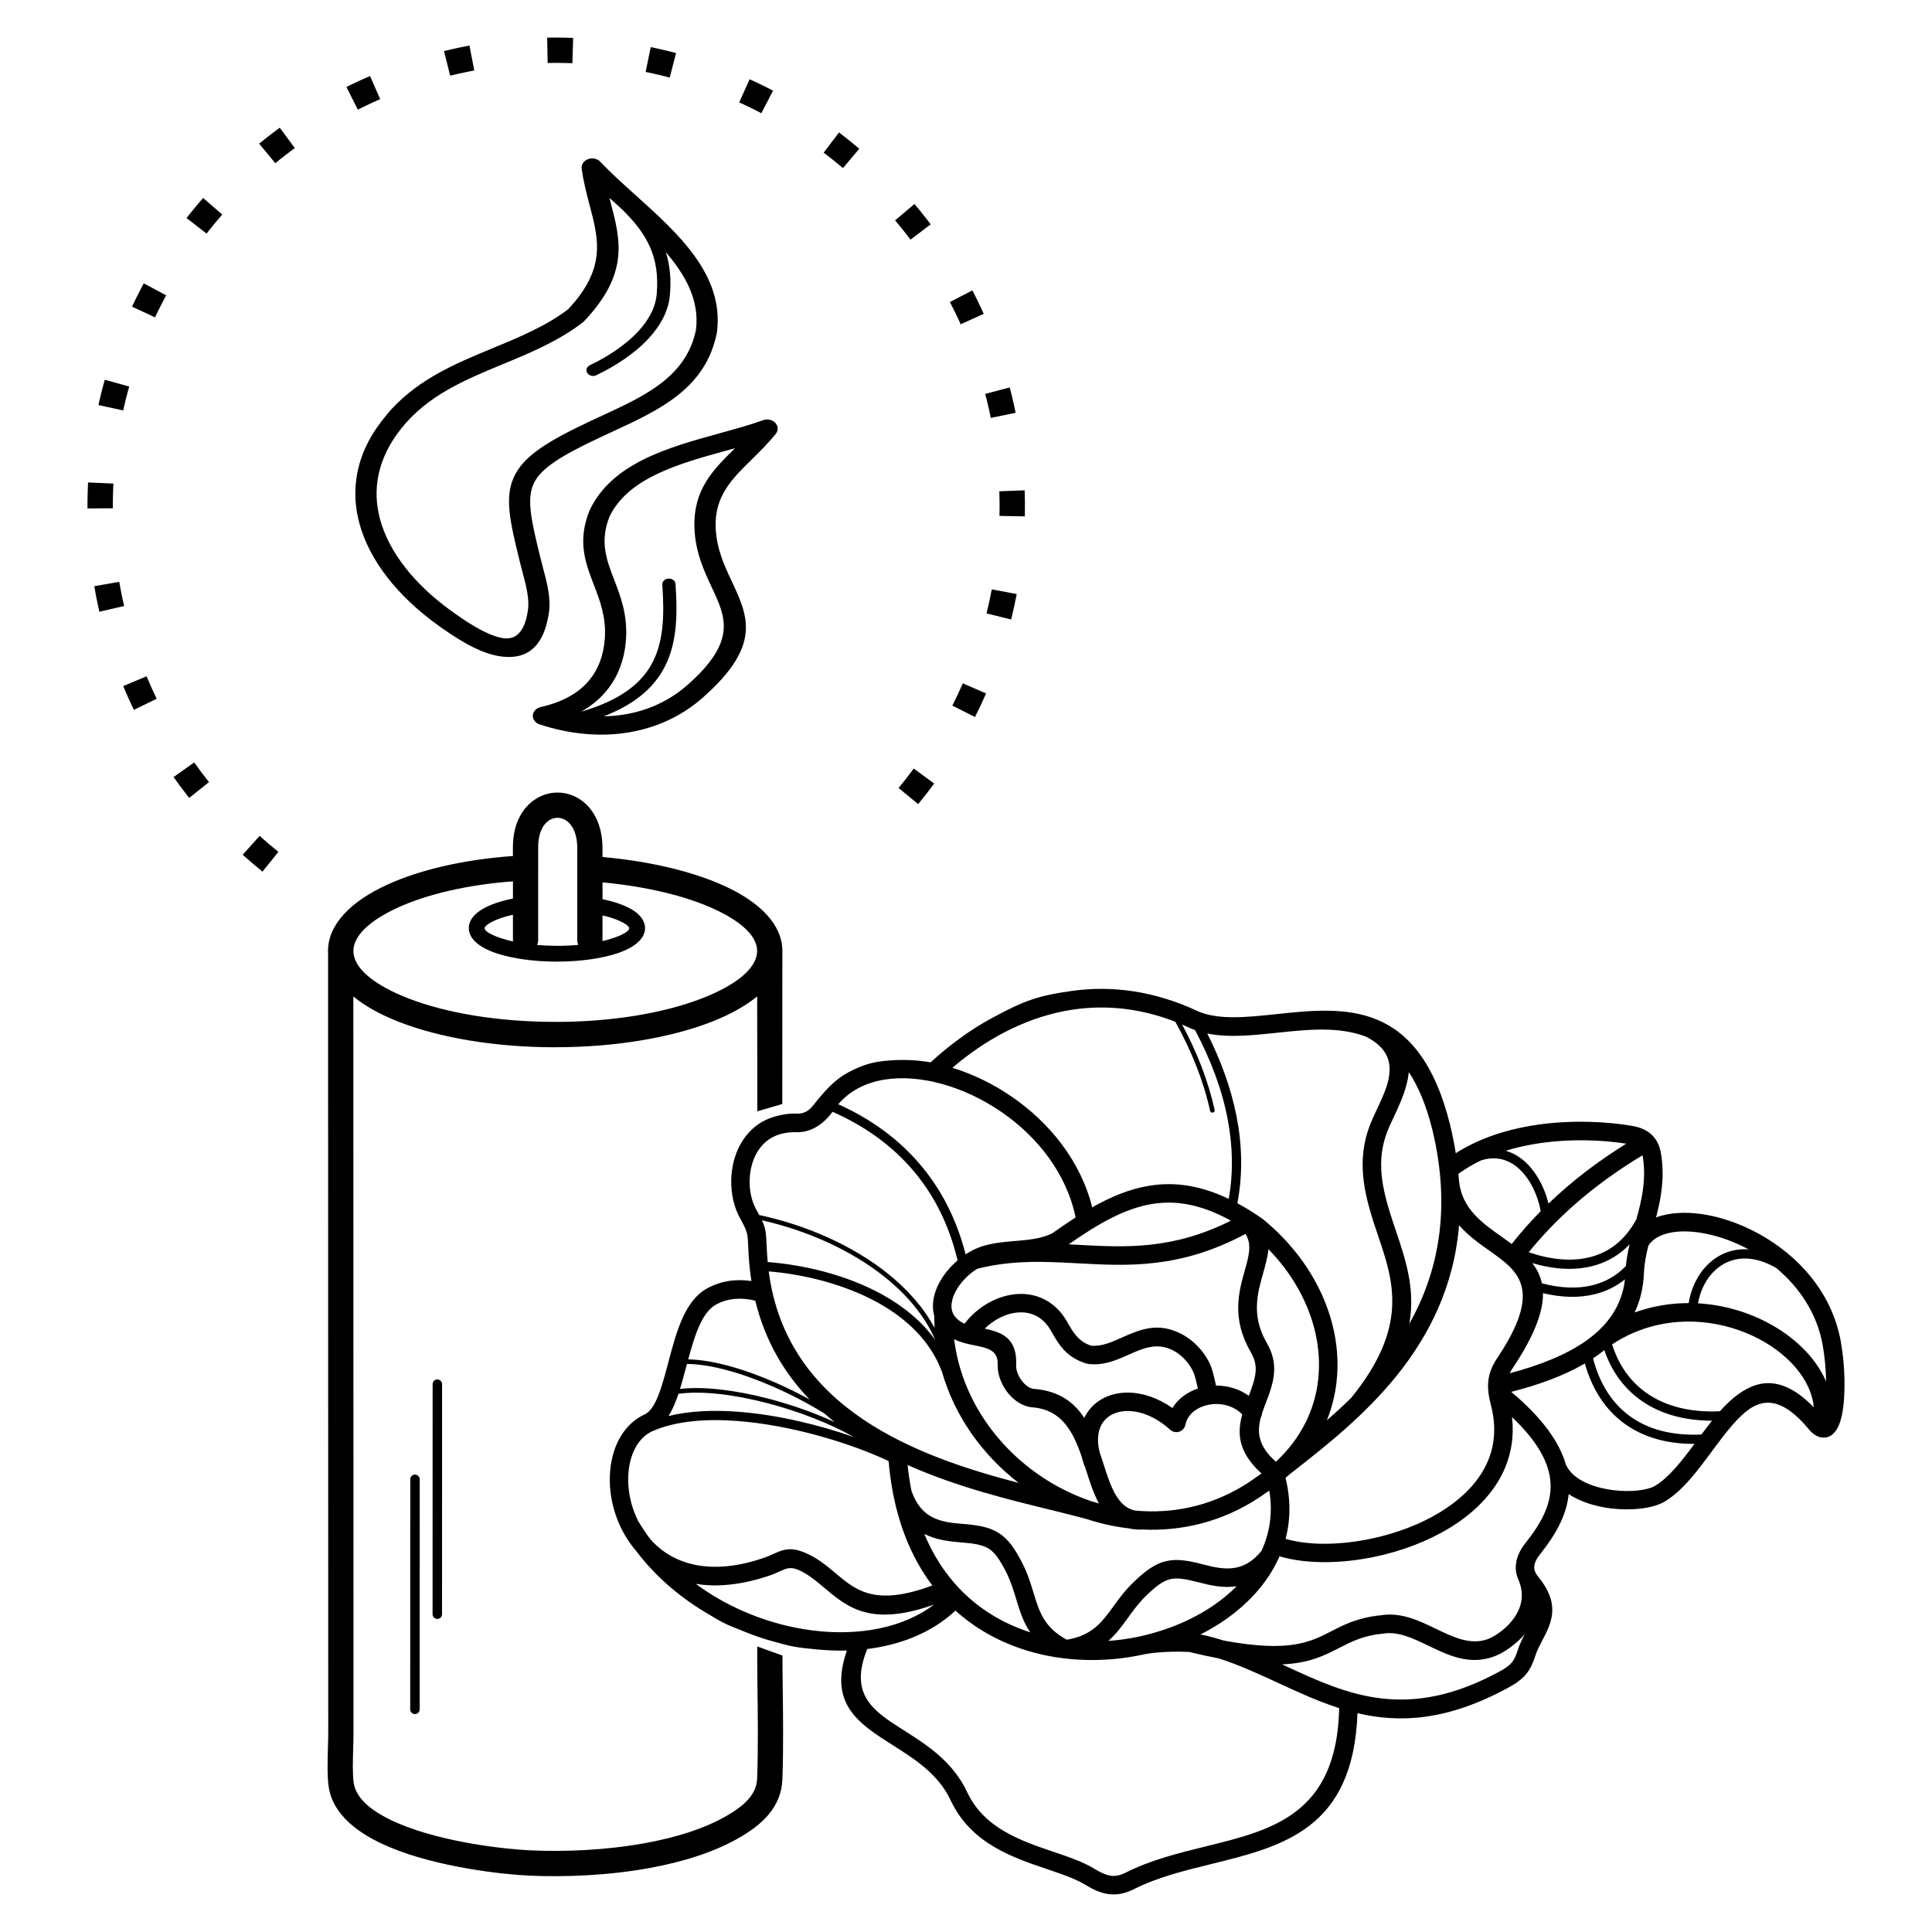
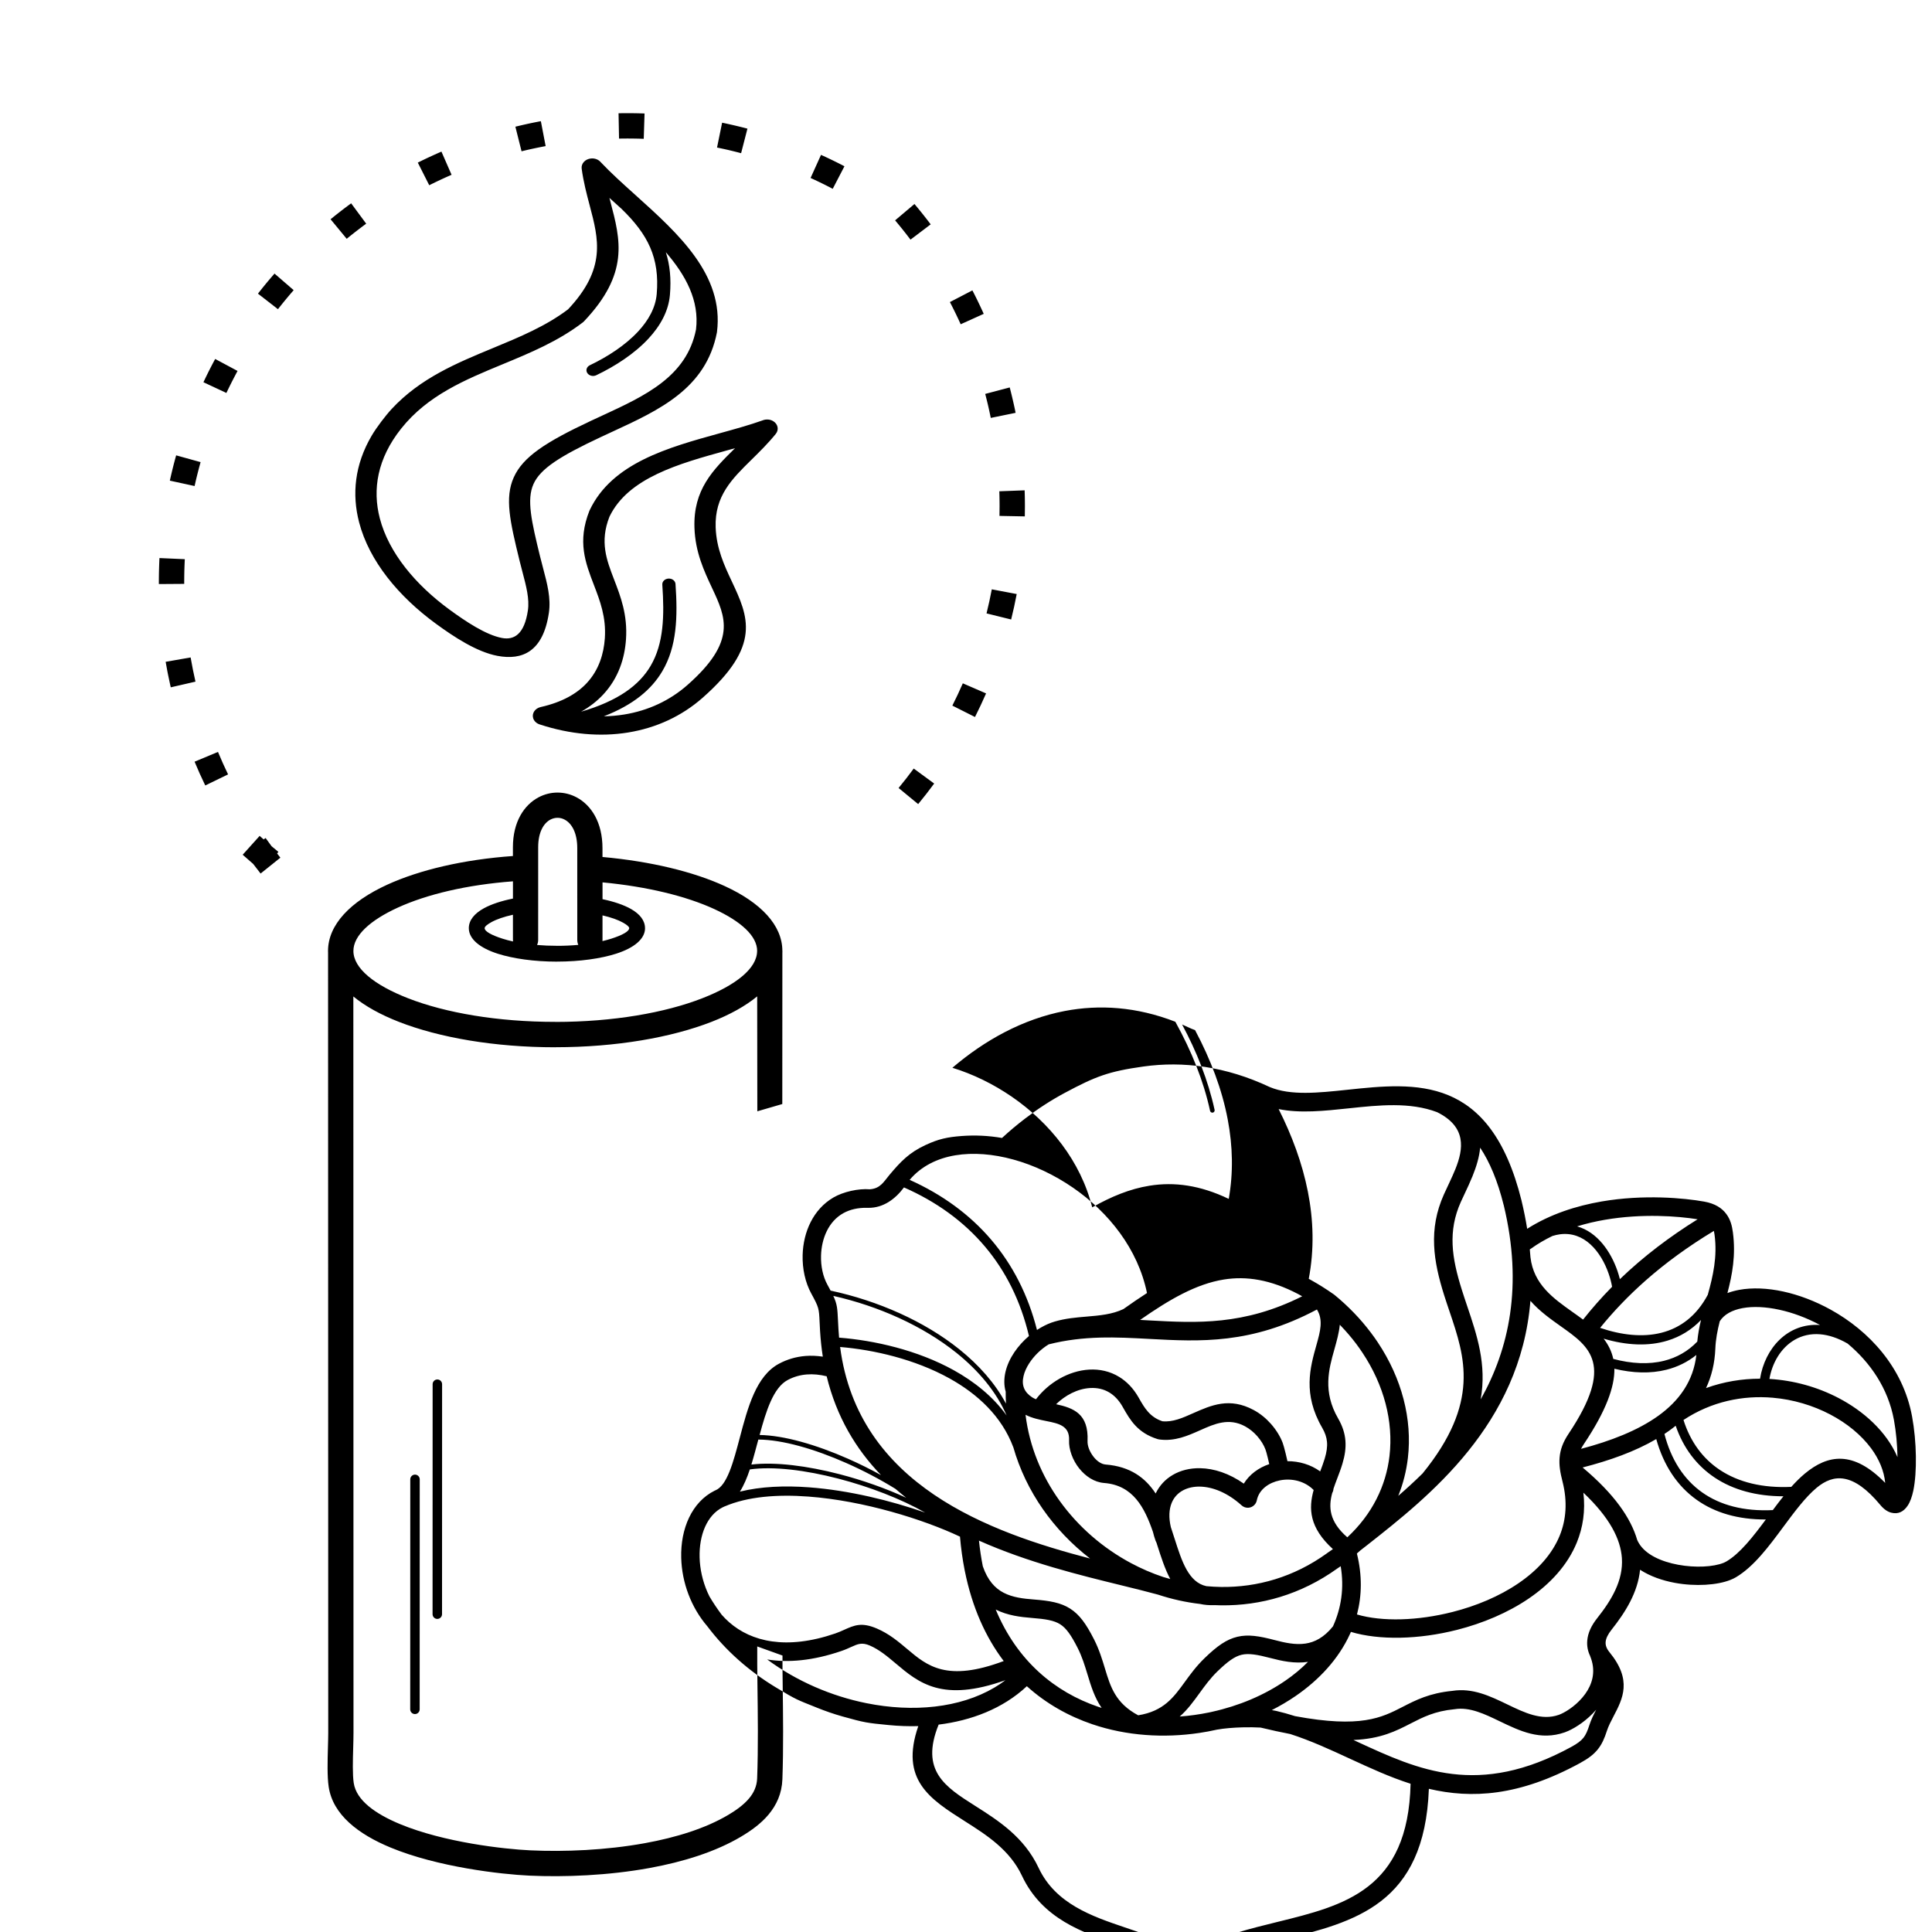
<svg xmlns="http://www.w3.org/2000/svg" fill="#000000" width="800px" height="800px" version="1.1" viewBox="144 144 512 512">
-   <path d="m287.16 291.6c0.242 0.988 0.5 1.965 0.754 2.922 1.113 4.199 2.125 8.016 1.543 11.906-1.531 10.277-7.023 12.629-13.637 11.379-5.516-1.043-11.582-5.07-16.266-8.488-9.945-7.258-17.707-16.652-20.379-26.871-1.945-7.441-1.203-15.277 3.324-22.992 1.262-2.152 3.656-5.305 5.312-7.09 7.578-8.16 17.238-12.156 26.895-16.152 6.969-2.883 13.941-5.769 19.84-10.238 10.148-10.785 8.098-18.555 5.742-27.465-0.82-3.102-1.672-6.328-2.141-9.836-0.172-1.328 0.934-2.527 2.473-2.676 1.043-0.102 2.016 0.305 2.59 0.992 2.641 2.805 5.879 5.719 9.199 8.707 11.305 10.168 23.504 21.145 21.598 36.27-0.008 0.047-0.016 0.094-0.023 0.141h0.004c-2.898 14.848-15.191 20.52-27.723 26.305-1.039 0.48-2.078 0.961-2.981 1.383-10.82 5.074-16.07 8.379-17.906 12.48-1.848 4.133-0.559 9.777 1.777 19.332zm168.32 123.18c2.168 3.914 4.023 7.824 5.559 11.723 1.562 3.973 2.789 7.934 3.644 11.883 0.074 0.328 0.395 0.539 0.73 0.469 0.328-0.074 0.539-0.395 0.469-0.73-1.723-7.898-4.797-15.512-8.613-22.621 0.773 0.328 1.555 0.68 2.336 1.051l0.109 0.051c0.328 0.133 0.656 0.262 0.992 0.387 4.207 7.91 7.164 15.82 8.648 23.637 1.359 7.129 1.504 14.184 0.277 21.086-7.633-3.652-14.441-4.543-20.992-3.492-5.207 0.832-10.16 2.887-15.191 5.734-3.047-12.25-11.27-22.395-21.227-29.262-4.973-3.426-10.387-6.055-15.828-7.727 8.496-7.254 18.617-12.906 29.785-15.047 9.137-1.746 19.004-1.148 29.305 2.856v0.008zm-217.84-6.723 0.039 195.19c0 1.215-0.039 2.559-0.078 3.988-0.094 3.277-0.199 7.019 0.141 9.277 0.695 4.613 5.762 8.199 12.312 10.91 11.633 4.816 27.469 6.613 34.48 6.938 9.027 0.418 20.008-0.016 30.379-1.902 8.234-1.496 16.051-3.902 22.113-7.508 2.102-1.25 4.066-2.66 5.484-4.348 1.242-1.48 2.066-3.215 2.141-5.32 0.301-8.223 0.184-16.836 0.07-25.352-0.059-4.488-0.047-5.199-0.043-9.602l6.691 2.406c0 4.328-0.016 2.629 0.043 7.117 0.113 8.633 0.23 17.359-0.07 25.668-0.137 3.797-1.555 6.844-3.691 9.391-1.961 2.332-4.519 4.188-7.215 5.793-6.816 4.059-15.398 6.723-24.344 8.348-10.914 1.984-22.414 2.441-31.848 2.008-7.426-0.344-24.246-2.262-36.734-7.438-8.586-3.555-15.297-8.715-16.406-16.105-0.41-2.738-0.297-6.852-0.195-10.457 0.039-1.426 0.078-2.773 0.078-3.805l-0.043-206.7c-0.008-0.18-0.012-0.355-0.012-0.535 0-6.941 5.906-13.086 15.672-17.559 8.512-3.898 20.164-6.668 33.324-7.606v-2.328c0-6.75 2.969-11.184 6.773-13.215 1.59-0.848 3.324-1.273 5.059-1.27 1.75 0.004 3.488 0.43 5.078 1.285 3.828 2.059 6.824 6.559 6.828 13.445v2.34c12.836 1.164 24.16 3.918 32.422 7.723 9.512 4.375 15.246 10.324 15.25 17.184h0.012v0.004c0 0.18-0.004 0.359-0.012 0.539l-0.02 40.02-6.617 1.926-0.039-30.457c-3.109 2.562-7.203 4.84-12.078 6.742-10.629 4.148-25.258 6.727-41.371 6.734v0.012h-0.07c-16.098 0-30.742-2.57-41.406-6.727-4.883-1.902-8.984-4.176-12.098-6.742zm81.879-109.13c-0.059-0.832 0.68-1.547 1.645-1.598 0.965-0.051 1.793 0.586 1.852 1.418 0.602 8.699 0.383 16.551-3.481 23.102-2.867 4.867-7.672 8.934-15.52 11.98 1.836-0.031 3.629-0.191 5.375-0.473 6.352-1.023 12.09-3.684 16.781-7.816 13.16-11.586 10.172-17.957 6.527-25.727-2.125-4.531-4.441-9.469-4.66-15.945-0.344-10.102 4.871-15.305 10.758-21.094-0.77 0.215-1.539 0.426-2.316 0.641-12.508 3.457-26.004 7.184-30.969 17.52-2.617 6.644-0.766 11.453 1.219 16.621 1.758 4.566 3.606 9.379 3.164 15.875-0.34 4.949-1.945 10.242-6.047 14.633-1.574 1.688-3.504 3.227-5.852 4.547 9.836-2.871 15.402-7.019 18.414-12.129 3.5-5.938 3.68-13.32 3.109-21.555zm-9.102 39.199c-7.301 1.176-15.262 0.52-23.402-2.148-0.824-0.27-1.484-0.867-1.723-1.656-0.391-1.297 0.512-2.617 2.012-2.953 5.707-1.285 9.594-3.566 12.172-6.328 3.25-3.477 4.531-7.801 4.812-11.891 0.383-5.594-1.289-9.941-2.875-14.07-2.301-5.984-4.441-11.559-1.211-19.727h0.004c0.02-0.043 0.035-0.09 0.059-0.133 5.922-12.516 20.766-16.617 34.516-20.414 4.008-1.105 7.914-2.188 11.293-3.394 0.883-0.367 1.965-0.324 2.824 0.191 1.273 0.766 1.586 2.273 0.699 3.371-2.07 2.555-4.305 4.75-6.453 6.863-5.164 5.074-9.77 9.602-9.488 17.895 0.191 5.625 2.305 10.137 4.246 14.27 4.398 9.383 8.008 17.082-7.715 30.926-5.519 4.859-12.277 7.988-19.77 9.195zm10.039-127.28c1.09 3.406 1.438 7.082 1.082 11.289-0.363 4.312-2.539 8.203-5.664 11.578-3.75 4.051-8.883 7.352-13.855 9.727-0.848 0.406-1.914 0.141-2.383-0.59s-0.164-1.652 0.684-2.059c4.621-2.207 9.375-5.258 12.809-8.965 2.715-2.93 4.602-6.269 4.91-9.918 0.402-4.738-0.16-8.699-1.734-12.332-1.539-3.547-4.07-6.832-7.641-10.277l-0.289-0.258c-0.969-0.871-1.926-1.734-2.875-2.598l0.258 0.977c2.695 10.188 5.039 19.059-7 31.746-0.094 0.098-0.195 0.188-0.309 0.277-6.531 5-13.926 8.062-21.32 11.121-9.906 4.098-19.812 8.199-26.828 17.035-6.309 7.945-7.644 16.121-5.641 23.789 2.379 9.105 9.445 17.586 18.527 24.215 4.199 3.062 9.547 6.656 13.848 7.469 3.199 0.605 5.918-0.965 6.859-7.285 0.457-3.066-0.445-6.461-1.434-10.199-0.258-0.973-0.523-1.969-0.773-3.004-2.559-10.457-3.957-16.664-1.543-22.059 2.426-5.43 8.391-9.34 20.484-15.012 1.09-0.512 2.051-0.953 3.008-1.395 11.289-5.211 22.359-10.32 24.816-22.812 0.922-7.648-2.707-14.328-7.992-20.461zm-59.312 360.93c0 0.691-0.562 1.254-1.254 1.254-0.691 0-1.254-0.562-1.254-1.254l0.016-60.949c0-0.691 0.562-1.254 1.254-1.254s1.254 0.562 1.254 1.254zm-5.926 25.215c0 0.691-0.562 1.254-1.254 1.254s-1.254-0.562-1.254-1.254l0.016-60.949c0-0.691 0.562-1.254 1.254-1.254s1.254 0.562 1.254 1.254zm48.453-214.7c3.082 0.645 5.684 1.539 7.551 2.602 2.363 1.348 3.711 3.062 3.715 5.078h0.008c0 2.879-2.934 5.258-7.68 6.773-4.027 1.285-9.559 2.086-15.633 2.09v0.008h-0.039c-6.066 0-11.605-0.801-15.66-2.09-4.754-1.516-7.691-3.894-7.691-6.781 0-2.086 1.465-3.887 4.019-5.281 1.934-1.055 4.574-1.938 7.676-2.559v-4.57c-12.168 0.91-22.828 3.441-30.543 6.977-7.312 3.352-11.738 7.394-11.738 11.469 0 4.598 5.539 9.055 14.5 12.547 9.914 3.863 23.695 6.254 38.992 6.254h0.07v0.012c15.246-0.008 29.008-2.41 38.93-6.285 8.953-3.496 14.492-7.949 14.492-12.523v-0.004h0.012c0-3.957-4.277-7.836-11.363-11.098-7.465-3.434-17.793-5.953-29.613-7.074v4.457zm-23.738 4.125c-2.344 0.52-4.285 1.184-5.676 1.945-1.156 0.633-1.82 1.195-1.82 1.609 0 0.855 1.816 1.859 4.758 2.797 0.848 0.27 1.773 0.516 2.766 0.734-0.02-0.141-0.027-0.285-0.027-0.43zm6.402 8.016c1.672 0.141 3.434 0.215 5.254 0.215h0.039v0.008c1.957 0 3.844-0.09 5.629-0.25-0.176-0.406-0.273-0.855-0.273-1.328l-0.004-24.312c0-4.059-1.453-6.543-3.312-7.543-0.613-0.332-1.266-0.496-1.902-0.496-0.652 0-1.305 0.16-1.91 0.48-1.816 0.969-3.231 3.383-3.231 7.312l-0.004 24.559c0 0.484-0.102 0.941-0.289 1.359zm17.32-1.031c0.832-0.195 1.617-0.41 2.344-0.641 2.934-0.938 4.746-1.941 4.746-2.789h0.008c0-0.359-0.578-0.859-1.598-1.438-1.324-0.754-3.199-1.418-5.484-1.945v6.488c0 0.109-0.004 0.219-0.016 0.328zm-95.34-22.887c1.707 1.543 3.465 3.027 5.254 4.473l4.211-5.234c-1.695-1.367-3.356-2.777-4.973-4.234zm179.01-13.418c1.465-1.773 2.879-3.594 4.242-5.449l-5.418-3.973c-1.289 1.754-2.625 3.477-4.012 5.152zm15.059-23.082c1.039-2.055 2.016-4.144 2.938-6.254l-6.164-2.672c-0.867 1.992-1.793 3.969-2.773 5.906zm9.582-25.844c0.555-2.234 1.043-4.481 1.473-6.742l-6.602-1.25c-0.41 2.141-0.871 4.266-1.395 6.379l6.519 1.613zm3.621-27.32c0.02-0.895 0.027-1.785 0.027-2.676l-0.004-0.805-0.008-0.801-0.012-0.801-0.02-0.801-0.023-0.797-0.008-0.23-6.711 0.254 0.008 0.188 0.023 0.754 0.016 0.758 0.012 0.758 0.008 0.758 0.004 0.762c0 0.848-0.008 1.695-0.027 2.547zm-2.441-27.449-0.051-0.258-0.156-0.758-0.164-0.754-0.168-0.754-0.172-0.754-0.176-0.75-0.18-0.75-0.184-0.746-0.188-0.746-0.121-0.457-6.496 1.715 0.109 0.418 0.18 0.703 0.176 0.707 0.172 0.707 0.168 0.711 0.16 0.711 0.156 0.715 0.152 0.715 0.148 0.715 0.051 0.258zm-8.449-26.234-0.367-0.805-0.316-0.684-0.32-0.684-0.324-0.68-0.328-0.68-0.332-0.676-0.336-0.672-0.34-0.672-0.34-0.66-5.961 3.098 0.324 0.625 0.324 0.633 0.32 0.637 0.316 0.641 0.312 0.641 0.309 0.645 0.305 0.645 0.301 0.648 0.348 0.766 6.121-2.766zm-14.055-23.711-0.152-0.203-0.453-0.594-0.457-0.59-0.461-0.59-0.461-0.586-0.465-0.582-0.469-0.578-0.473-0.578-0.477-0.574-0.434-0.52-5.129 4.336 0.41 0.488 0.449 0.543 0.449 0.547 0.445 0.547 0.441 0.551 0.438 0.555 0.434 0.555 0.43 0.559 0.43 0.562 0.152 0.203 5.356-4.055zm-18.918-20.035-0.168-0.141-0.57-0.48-0.574-0.477-0.578-0.473-0.578-0.469-0.582-0.465-0.586-0.461-0.59-0.461-0.59-0.457-0.566-0.434-4.055 5.356 0.535 0.406 0.559 0.43 0.555 0.434 0.555 0.438 0.551 0.441 0.547 0.445 0.547 0.449 0.543 0.449 0.539 0.453 0.168 0.141 4.336-5.129zm-22.859-15.398-0.246-0.129-0.668-0.344-0.672-0.34-0.672-0.336-0.676-0.332-0.68-0.328-0.68-0.324-0.684-0.32-0.684-0.316-0.543-0.246-2.766 6.121 0.504 0.23 0.648 0.301 0.645 0.305 0.645 0.309 0.641 0.312 0.641 0.316 0.637 0.32 0.633 0.324 0.633 0.328 0.246 0.129 3.098-5.961zm-25.711-9.969-0.715-0.188-0.746-0.188-0.746-0.184-0.75-0.18-0.75-0.176-0.754-0.172-0.754-0.168-0.754-0.164-0.734-0.152-1.348 6.582 0.695 0.145 0.715 0.152 0.715 0.156 0.711 0.16 0.711 0.168 0.707 0.172 0.707 0.176 0.703 0.18 0.715 0.188 1.676-6.504zm-27.258-4.016-0.496-0.016-0.797-0.023-0.801-0.02-0.801-0.012-0.801-0.008-0.805-0.004-0.805 0.004-0.801 0.008-0.785 0.012 0.129 6.715 0.742-0.012 0.758-0.008 0.762-0.004 0.762 0.004 0.758 0.008 0.758 0.012 0.758 0.016 0.754 0.023 0.496 0.016 0.211-6.715zm-27.48 2.043-0.527 0.098-0.762 0.148-0.758 0.152-0.758 0.156-0.754 0.164-0.754 0.168-0.754 0.172-0.75 0.176-0.75 0.18-0.184 0.047 1.633 6.516 0.852-0.207 0.711-0.168 0.711-0.16 0.715-0.156 0.715-0.152 0.715-0.148 0.719-0.145 0.719-0.141 0.527-0.098-1.266-6.598zm-26.355 8.062-0.402 0.176-0.691 0.305-0.688 0.309-0.688 0.312-0.684 0.316-0.684 0.32-0.68 0.324-0.68 0.328-0.676 0.332-0.383 0.191 3.027 5.996 0.348-0.172 0.641-0.316 0.641-0.312 0.645-0.309 0.645-0.305 0.648-0.301 0.648-0.297 0.652-0.293 0.652-0.289 0.402-0.176-2.691-6.156zm-23.918 13.703-0.469 0.344-0.598 0.445-0.598 0.449-0.594 0.453-0.59 0.457-0.59 0.461-0.586 0.461-0.582 0.465-0.578 0.469-0.27 0.219 4.277 5.18 0.238-0.195 0.547-0.445 0.551-0.441 0.555-0.438 0.555-0.434 0.559-0.43 0.562-0.43 0.562-0.426 0.566-0.422 0.469-0.344-3.992-5.402zm-20.309 18.621-0.359 0.414-0.488 0.566-0.484 0.566-0.48 0.57-0.477 0.574-0.473 0.578-0.469 0.578-0.465 0.582-0.461 0.586-0.238 0.301 5.305 4.121 0.211-0.27 0.438-0.555 0.441-0.551 0.445-0.547 0.449-0.547 0.449-0.543 0.453-0.539 0.457-0.539 0.461-0.535 0.359-0.414-5.078-4.398zm-15.73 22.629-0.285 0.527-0.352 0.664-0.348 0.668-0.344 0.668-0.34 0.672-0.336 0.672-0.332 0.676-0.328 0.68-0.324 0.68-0.121 0.254 6.086 2.844 0.102-0.219 0.309-0.645 0.312-0.641 0.316-0.641 0.32-0.637 0.324-0.633 0.328-0.633 0.328-0.629 0.332-0.629 0.285-0.527-5.922-3.172zm-10.34 25.543-0.074 0.27-0.203 0.738-0.199 0.742-0.195 0.742-0.188 0.746-0.184 0.746-0.18 0.75-0.176 0.75-0.172 0.754-0.102 0.461 6.562 1.43 0.094-0.422 0.16-0.711 0.168-0.711 0.172-0.707 0.176-0.707 0.18-0.703 0.184-0.703 0.188-0.703 0.191-0.699 0.074-0.27-6.473-1.793zm-4.422 27.215-0.035 0.727-0.031 0.797-0.027 0.797-0.023 0.797-0.02 0.801-0.012 0.801-0.008 0.801-0.004 0.805v0.566l6.719-0.047v-0.52l0.004-0.762 0.008-0.758 0.012-0.758 0.016-0.758 0.023-0.754 0.027-0.754 0.031-0.754 0.035-0.727-6.711-0.297zm1.641 27.496c0.145 0.84 0.297 1.68 0.457 2.516l0.172 0.867c0.176 0.867 0.359 1.727 0.547 2.59l0.18 0.789 6.547-1.508c-0.488-2.129-0.914-4.258-1.285-6.41zm7.668 26.473c0.883 2.125 1.824 4.227 2.828 6.297l6.043-2.934c-0.945-1.961-1.836-3.945-2.672-5.957l-6.199 2.59zm13.344 24.109c1.328 1.879 2.719 3.727 4.152 5.527l5.242-4.199c-1.355-1.68-2.668-3.453-3.918-5.215zm281.92 112.94c2.981-15.602-0.941-31.031-7.977-44.988 5.703 1.168 12.09 0.488 18.684-0.211 7.894-0.84 16.105-1.703 23.301 1.023 7.867 3.894 7.012 9.75 4.844 15.113-0.918 2.273-2.031 4.449-3.031 6.684-2.082 4.637-2.789 9.059-2.594 13.512 0.184 4.359 1.227 8.664 2.652 13.191 0.41 1.316 0.934 2.856 1.453 4.391 4.062 12.023 8.121 24.059-7.164 42.855-2.133 2.098-4.301 4.082-6.449 5.945 1.309-3.242 2.148-6.602 2.551-10.027 1.211-10.312-1.621-21.125-7.969-30.648-0.547-0.824-1.148-1.68-1.812-2.551-1.387-1.84-2.887-3.609-4.516-5.289-1.629-1.688-3.367-3.293-5.207-4.793l-0.152-0.109c-2.016-1.41-3.965-2.637-5.871-3.695-0.242-0.133-0.488-0.277-0.738-0.41l-0.008 0.008zm-107.27-24.227c8.48 3.727 15.785 8.934 21.496 15.711 5.414 6.422 9.406 14.281 11.629 23.664-2.871 2.438-5.367 5.828-6.231 9.539-0.402 1.762-0.418 3.535 0.066 5.231-0.008 1.059 0.016 2.098 0.074 3.141-2.871-5.375-7.152-10.203-12.352-14.383-9.312-7.473-21.605-12.871-34.125-15.559-0.25-0.469-0.527-0.992-0.855-1.586-1.168-2.125-1.762-4.887-1.68-7.699 0.129-4.422 1.922-9.055 5.969-11.27 1.672-0.914 3.746-1.438 6.266-1.387 0.102 0.008 0.211 0.008 0.312 0.008 3.973 0.035 7.144-2.344 9.43-5.406zm35.25 37.777c-4.691-18.5-16.379-31.992-33.746-39.785 3.047-3.594 7.281-5.703 12.125-6.508 4.711-0.781 9.992-0.352 15.332 1.117 5.406 1.484 10.855 4.039 15.844 7.473 9.473 6.531 17.195 16.246 19.598 27.91-2.047 1.316-4.121 2.746-6.246 4.25-2.949 1.418-6.375 1.715-9.789 2-2.781 0.234-5.559 0.469-8.387 1.301-1.219 0.352-2.426 0.883-3.594 1.547-0.133 0.059-0.262 0.133-0.379 0.219-0.25 0.152-0.504 0.312-0.754 0.469v0.008zm-53.984-9.035c12.008 2.711 23.723 7.945 32.648 15.105 5.902 4.746 10.578 10.328 13.293 16.594-3.602-5.004-8.508-8.941-13.996-11.992-9.633-5.34-21.086-7.918-30.406-8.641-0.145-1.484-0.203-2.969-0.285-4.457-0.16-3.301-0.211-4.391-1.25-6.609zm1.805 13.543c8.941 0.738 19.809 3.242 28.945 8.297 7.547 4.18 13.906 10.117 16.953 18.262h0.008c3.359 11.789 10.676 22.027 20.336 29.5-26.652-6.969-61.473-19.43-66.234-56.047l-0.008-0.008zm-21.656 24.535c6.356 0.023 14.871 2.492 23.25 6.195 4.535 2 9.02 4.359 13.098 6.879 0.922 0.805 1.863 1.586 2.82 2.344-5.391-2.484-11.547-4.66-17.668-6.246-8.516-2.207-16.996-3.301-23.352-2.551 0.672-2.188 1.246-4.406 1.84-6.617h0.008zm32.52 9.422c-2.84-1.57-5.793-3.031-8.773-4.348-8.379-3.695-16.918-6.188-23.418-6.289 1.703-6.34 3.644-12.535 7.406-14.551 3.262-1.758 6.82-1.875 10.363-1.008 2.613 10.758 7.766 19.305 14.418 26.199h0.008zm-34.77-1.512c6.246-0.875 14.82 0.203 23.453 2.445 8.289 2.148 16.625 5.383 23 9-9.117-3.184-20.238-5.918-30.758-6.699-6.523-0.488-12.84-0.219-18.34 1.141 1.059-1.672 1.898-3.688 2.637-5.894zm-6.691 9.809c6.086-2.621 13.938-3.234 22.211-2.613 14.652 1.09 30.48 6.047 40.16 10.621 0.262 3.106 0.68 6.055 1.234 8.859 0.008 0.059 0.023 0.117 0.035 0.176 1.949 9.73 5.559 17.648 10.32 23.93-15.09 5.668-20.312 1.258-25.543-3.156-2.394-2.016-4.785-4.039-8.027-5.441-4.082-1.762-6.012-0.898-8.766 0.344-0.68 0.301-1.426 0.648-2.316 0.949-12.98 4.449-22.242 2.148-28.078-2.957-0.723-0.629-1.387-1.301-2.008-2.008-1.16-1.547-2.242-3.156-3.234-4.836-0.184-0.371-0.359-0.738-0.527-1.117-1.316-2.996-2.008-6.18-2.09-9.227-0.16-5.879 1.922-11.184 6.113-13.293 0.176-0.074 0.352-0.16 0.52-0.242v0.008zm235.78-36.492c4.902 1.184 9.59 1.328 13.805 0.27 2.898-0.73 5.574-2.023 7.934-3.922-0.797 6.945-4.566 12.16-10.109 16.141-5.449 3.906-12.621 6.676-20.453 8.742 0.211-0.41 0.461-0.84 0.766-1.293 5.918-8.859 8.137-15.141 8.07-19.926zm21.992-7.203c-2.484 2.594-5.465 4.258-8.781 5.09-4.062 1.023-8.656 0.797-13.492-0.488-0.438-2.047-1.336-3.797-2.551-5.367 6.086 1.805 11.906 2.074 16.977 0.504 3.316-1.023 6.297-2.812 8.824-5.457-0.445 1.871-0.805 3.762-0.984 5.719zm2.805-12.453c-6.023 11.375-17.273 12.672-28.566 8.824 3.469-4.281 7.457-8.48 12.09-12.57 5.164-4.551 11.125-8.941 18.062-13.125 0.074 0.328 0.133 0.664 0.176 1.008 0.781 5.82-0.41 10.949-1.773 15.852zm-41.168-15.535c0.68-0.211 1.336-0.352 1.965-0.438 3.215-0.418 5.902 0.707 8.035 2.637 2.227 2.016 3.856 4.887 4.871 7.824 0.402 1.16 0.707 2.324 0.906 3.449-2.805 2.848-5.356 5.75-7.691 8.699-0.941-0.707-1.922-1.402-2.906-2.098-4.945-3.512-10.219-7.246-11.035-14.441-0.051-0.688-0.109-1.379-0.176-2.074 0.102-0.051 0.203-0.117 0.301-0.184 1.812-1.301 3.738-2.418 5.727-3.375zm17.844 11.453c-0.184-0.73-0.402-1.477-0.656-2.215-1.75-5.047-5.285-10.254-10.68-11.773 2.434-0.754 4.914-1.328 7.356-1.746 9.91-1.703 19.371-0.973 24.578-0.133-7.367 4.586-14.344 9.844-20.598 15.871zm39.625 26.449c0.727-4.164 2.953-8.199 6.684-10.371 1.93-1.117 4.215-1.688 6.785-1.469 2.215 0.191 4.652 0.957 7.254 2.461 5.981 5.004 10.73 11.824 12.277 20.238 0.578 3.156 0.891 6.633 0.941 9.859-2.945-6.871-9.066-12.234-15.574-15.645-5.668-2.973-11.977-4.703-18.363-5.082v0.008zm13.441-14.301c-8.578-0.602-14.633 6.133-15.922 14.234-4.746 0-9.59 0.773-14.316 2.484 1.461-3.098 2.316-6.582 2.469-10.488 0.094-2.402 0.555-4.793 1.168-7.211 1.148-1.832 3.301-2.981 6.055-3.492 2.789-0.512 6.144-0.352 9.73 0.43 3.535 0.766 7.238 2.133 10.816 4.055zm-38.281 26.695c2.047 5.961 5.594 10.578 10.352 13.754 4.894 3.258 11.066 4.945 18.203 4.945-0.949 1.184-1.883 2.41-2.812 3.66-7.699 0.371-13.945-1.309-18.707-4.676-4.922-3.477-8.277-8.773-10.016-15.5 0.41-0.27 0.816-0.555 1.211-0.832 0.605-0.438 1.199-0.883 1.773-1.344v-0.008zm30.664 16.199c-7.559 0.359-13.996-1.191-18.961-4.492-4.5-2.988-7.801-7.441-9.633-13.227 7.465-4.945 15.805-6.574 23.637-5.902 5.484 0.469 10.715 2.066 15.223 4.426 4.477 2.344 8.238 5.449 10.848 8.961 2.117 2.856 3.449 5.988 3.746 9.188-8.473-8.699-15.207-7.523-21.293-2.469-1.234 1.023-2.418 2.215-3.578 3.5l0.008 0.016zm-35.812-12.664c1.941 6.945 5.551 12.461 10.781 16.148 4.777 3.375 10.883 5.199 18.262 5.164-3.367 4.527-6.769 8.926-10.41 11.094-0.25 0.152-0.52 0.277-0.797 0.395-2.731 1.09-7.449 1.352-12.043 0.504-4.41-0.816-8.574-2.637-10.402-5.719-0.168-0.285-0.32-0.57-0.438-0.848-1.688-5.785-6.039-12.141-14.469-19.211 7.172-1.832 13.906-4.242 19.523-7.531l-0.008 0.008zm-222.47 71.172c2.266 0.914 4.562 1.707 6.852 2.348 5.879 1.645 6.418 1.703 12.16 2.266 2.66 0.262 5.301 0.355 7.891 0.285-4.93 14.242 3.047 19.305 12.387 25.234 5.633 3.578 11.84 7.516 15.082 14.418 5.367 11.43 16.18 15.098 25.594 18.289 3.848 1.301 7.441 2.519 10.043 4.106 2.109 1.277 4.023 2.184 6.098 2.484 2.191 0.32 4.41-0.043 6.984-1.344 6.137-3.098 13.207-4.836 20.168-6.551 19.27-4.734 37.82-9.297 38.953-40.02 11.27 2.652 23.879 2.023 40.086-6.836 2.199-1.199 3.629-2.293 4.711-3.66 1.09-1.367 1.738-2.871 2.402-4.922 0.395-1.219 1.043-2.453 1.688-3.695 2.535-4.836 5.062-9.68-1.051-17.129-0.746-0.914-1.059-1.797-0.992-2.66 0.082-0.984 0.621-2.074 1.562-3.25 3.727-4.703 6.953-9.875 7.566-15.902 2.652 1.73 5.894 2.856 9.203 3.469 5.457 1.008 11.227 0.621 14.727-0.773 0.562-0.227 1.066-0.461 1.484-0.715 4.754-2.828 8.691-8.129 12.586-13.395 2.914-3.93 5.812-7.836 8.801-10.32 4.484-3.719 9.664-4.098 16.844 4.543 0.957 1.16 1.949 1.832 2.949 2.074 1.805 0.453 3.242-0.25 4.324-1.871 0.656-0.973 1.148-2.344 1.496-3.988 1.016-4.863 0.898-12.949-0.328-19.625-2.402-13.074-11.453-22.723-21.547-28.312-4.156-2.301-8.48-3.922-12.594-4.82-4.199-0.914-8.211-1.074-11.656-0.445-1.109 0.203-2.156 0.488-3.141 0.855 1.285-4.879 2.258-10.051 1.445-16.121-0.219-1.652-0.621-3.344-1.746-4.844-1.148-1.547-2.949-2.754-5.844-3.273-5.316-0.957-15.996-1.957-27.164-0.043-6.727 1.16-13.652 3.359-19.758 7.246-0.387-2.426-0.883-4.902-1.496-7.457v-0.016c-8.297-33.395-28.027-31.297-46.215-29.363-7.625 0.805-14.953 1.586-20.48-0.715-11.719-5.519-23-6.922-33.488-5.457-9.27 1.297-12.715 2.633-20.84 6.977-3.703 1.98-7.227 4.281-10.539 6.82-2.269 1.742-4.027 3.215-6.117 5.141-3.637-0.633-7.199-0.773-10.629-0.523-3.863 0.285-6.184 0.789-9.664 2.406-4.32 2.004-6.578 4.387-9.547 7.922-1.523 1.816-2.394 3.606-5.203 3.797-3-0.238-7.016 0.641-9.66 2.191-5.336 3.133-7.961 9.113-8.133 15.215-0.102 3.68 0.707 7.32 2.277 10.195 2.039 3.719 2.059 4.031 2.215 7.473 0.035 0.746 0.074 1.621 0.125 2.434 0.145 2.367 0.387 4.644 0.73 6.844-1.594-0.234-3.113-0.293-4.551-0.184-2.602 0.203-4.945 0.922-7.078 2.066-6.047 3.234-8.254 11.598-10.363 19.566-1.723 6.523-3.367 12.738-6.481 13.988l-0.176 0.074c-6.062 3.008-9.086 10.102-8.875 17.816 0.18 6.582 2.629 13.133 6.926 18.137 4.902 6.496 11.09 11.902 18.035 16.117 5.738 3.484 5.738 3.324 10.961 5.43zm204.95-13.66c0.082 0.211 0.168 0.418 0.234 0.629 1.293 3.695 0.25 6.91-1.527 9.387-1.914 2.66-4.625 4.516-6.473 5.34-0.203 0.094-0.395 0.168-0.57 0.227-4.551 1.586-9.043-0.578-13.543-2.746-4.637-2.234-9.262-4.469-14.66-3.617-6.055 0.598-9.613 2.418-13.176 4.25-5.543 2.848-11.074 5.684-28.48 2.445-1.637-0.52-3.301-0.992-5.004-1.387-0.336-0.074-0.73-0.152-1.168-0.211 2.215-1.125 4.34-2.375 6.332-3.746 6.094-4.191 11.344-9.719 14.426-16.5 0.074-0.16 0.145-0.32 0.211-0.48 7.547 2.258 18.02 2.031 28.137-0.547 6.769-1.723 13.426-4.5 19.004-8.305 5.703-3.887 10.277-8.844 12.73-14.844 1.621-3.981 2.301-8.387 1.738-13.199 7.027 6.648 9.859 12.328 10.203 17.324 0.402 5.945-2.781 11.191-6.566 15.961-1.535 1.941-2.453 3.906-2.613 5.918-0.117 1.402 0.125 2.762 0.773 4.09v0.008zm-87.352 18.941c2.848 0.688 5.465 1.25 7.875 1.715 5.441 1.746 10.613 4.141 15.742 6.508 5.316 2.453 10.598 4.894 16.148 6.668-0.629 28.105-17.617 32.277-35.273 36.617-7.231 1.781-14.57 3.578-21.203 6.926-1.594 0.805-2.887 1.043-4.09 0.863-1.316-0.191-2.68-0.855-4.258-1.812-3.113-1.891-6.926-3.184-11-4.559-8.496-2.879-18.262-6.195-22.738-15.719-3.863-8.219-10.688-12.555-16.887-16.492-7.883-5.004-14.578-9.254-9.621-21.496 8.594-1.066 16.992-4.199 23.375-10.176 5.141 4.637 11.066 7.945 17.371 10.086 9.086 3.082 18.941 3.695 28.312 2.301 1.578-0.234 3.141-0.527 4.684-0.875 1.93-0.352 4.398-0.547 6.816-0.613 1.695-0.043 3.332-0.023 4.727 0.059zm24.637 3.293c7.254-0.312 11.242-2.359 15.23-4.41 3.156-1.621 6.312-3.242 11.488-3.738l0.152-0.016c3.914-0.629 7.875 1.277 11.832 3.184 5.406 2.602 10.816 5.215 17.281 2.957 0.293-0.102 0.613-0.234 0.957-0.387 2.09-0.934 5.019-2.871 7.379-5.609-0.68 1.301-1.336 2.613-1.805 4.055-0.48 1.496-0.914 2.551-1.57 3.375s-1.637 1.555-3.215 2.418c-24.637 13.453-40.508 6.129-56.695-1.344l-1.043-0.48 0.008-0.008zm-37.449-7.473c-0.285 0.059-0.555 0.109-0.816 0.176-2.562 0.527-5.172 0.895-7.785 1.082 2.066-1.805 3.629-3.965 5.273-6.231 1.402-1.93 2.863-3.938 4.727-5.742 2.695-2.594 4.535-3.953 6.398-4.391 1.883-0.445 4.141-0.051 7.617 0.855 3.055 0.805 6.422 1.547 9.977 1.023-1.805 1.82-3.828 3.5-6.039 5.012-5.559 3.82-12.234 6.641-19.355 8.211zm84.328-108.92c2.394 2.746 5.367 4.852 8.238 6.887 7.457 5.289 14.133 10.027 1.898 28.332-1.504 2.242-2.215 4.223-2.394 6.324-0.176 2.008 0.16 3.988 0.773 6.363 1.367 5.375 0.949 10.16-0.746 14.332-2.059 5.039-5.996 9.27-10.949 12.637-5.07 3.461-11.191 6.004-17.449 7.59-9.238 2.352-18.656 2.621-25.324 0.664 1.301-4.996 1.402-10.41-0.023-16.156 0.277-0.25 0.555-0.496 0.832-0.746 2.168-1.703-0.145 0.117 1.891-1.477 16.332-12.848 40.598-31.941 43.262-64.746zm-52.32 86.285c-2.375 2.957-4.863 4.207-7.297 4.559-2.68 0.395-5.484-0.234-8.051-0.906-4.25-1.117-7.129-1.57-9.977-0.898-2.863 0.68-5.324 2.402-8.676 5.644-2.207 2.133-3.797 4.309-5.309 6.398-2.938 4.047-5.594 7.699-12.309 8.766-6.019-3.215-7.332-7.531-8.781-12.316-0.754-2.484-1.535-5.07-2.906-7.777-2.109-4.156-3.871-6.602-6.348-8.18-2.469-1.57-5.348-2.09-9.723-2.426-2.644-0.203-5.5-0.527-7.902-1.781-2.25-1.168-4.231-3.25-5.516-7.019-0.43-2.168-0.773-4.426-1.016-6.793 12.93 5.769 26.668 9.137 37.77 11.855 3.543 0.875 6.816 1.672 9.656 2.453 3.629 1.199 7.371 2.039 11.176 2.477 1.148 0.262 2.426 0.371 3.863 0.312 0.555 0.023 1.109 0.043 1.664 0.051 10.504 0.133 21.176-2.84 30.793-9.73 0.312-0.211 0.625-0.422 0.934-0.637 0.973 5.75 0.145 11.117-2.039 15.93v0.023zm-89.359-4.457c3.148 1.586 6.516 1.98 9.613 2.227 3.578 0.277 5.836 0.648 7.465 1.68 1.621 1.031 2.914 2.914 4.609 6.238 1.199 2.359 1.914 4.727 2.602 6.984 0.965 3.184 1.883 6.188 3.769 8.934-0.293-0.094-0.578-0.184-0.875-0.285-11.438-3.879-21.504-12.102-27.188-25.77v-0.008zm2.578 18.707c-0.949 0.715-1.93 1.379-2.965 1.988-9.129 5.375-21.496 6.617-33.906 4.113-9.211-1.855-18.406-5.769-26.289-11.586 5.523 0.906 12.066 0.359 19.648-2.234 1.059-0.359 1.941-0.766 2.738-1.125 1.605-0.723 2.731-1.234 4.82-0.328 2.543 1.102 4.668 2.898 6.801 4.695 6.195 5.231 12.395 10.453 29.164 4.477zm43.664-26.801c-0.598-0.176-1.211-0.352-1.848-0.527-2.965-0.984-5.844-2.234-8.605-3.711-7.391-3.965-13.914-9.598-18.824-16.426-4.785-6.641-8.035-14.418-9.078-22.855 1.77 0.906 3.734 1.301 5.668 1.688 3.074 0.621 6.039 1.219 5.871 5.039-0.109 2.453 0.957 5.324 2.711 7.516h0.008c1.664 2.074 3.973 3.629 6.582 3.828 7.707 0.605 10.723 6.574 12.93 12.973 0.184 0.773 0.418 1.562 0.707 2.367 0.059 0.168 0.133 0.328 0.227 0.48l0.152 0.48c1.051 3.293 2.074 6.492 3.5 9.152zm82.273-47.637c1.629-9.246-0.984-16.996-3.602-24.746-0.453-1.352-0.914-2.703-1.41-4.289-1.316-4.191-2.277-8.113-2.434-11.934-0.16-3.727 0.43-7.441 2.176-11.32 0.25-0.562 0.629-1.359 1.016-2.184 0.695-1.477 1.426-3.031 2.09-4.668 1-2.477 1.797-5.031 2.016-7.531 2.504 3.769 4.625 8.734 6.238 15.23h0.008c5.156 21.41 1.379 38.137-6.086 51.449l-0.008-0.008zm-40.742 40.816-0.074 0.051c-8.734 6.281-18.422 8.992-27.953 8.875-1.316-0.016-2.629-0.094-3.938-0.211-4.727-1.031-6.5-6.59-8.398-12.527-0.328-1.031-0.664-2.082-1.016-3.125-0.598-2.562-0.469-4.703 0.211-6.383 1.25-3.098 4.316-4.41 7.5-4.348 3.391 0.066 7.34 1.621 11.043 4.973 1 0.906 2.543 0.832 3.449-0.176 0.301-0.336 0.496-0.738 0.578-1.148 0.602-2.965 3.293-4.731 6.098-5.297 3.199-0.648 6.648 0.191 8.969 2.551-1.359 4.894-1.199 9.926 5.106 15.66-0.496 0.359-1.016 0.723-1.57 1.09v0.016zm1.387-15.973c0.203-0.344 0.312-0.723 0.336-1.117 0.293-0.891 0.629-1.781 0.973-2.68 0.488-1.285 0.984-2.57 1.395-3.945 1.32-4.359 1.18-8-1.125-12-4.148-7.152-2.469-13.109-1.043-18.18 0.664-2.359 1.285-4.566 1.477-6.668l0.219 0.227c1.512 1.57 2.887 3.184 4.133 4.836 0.547 0.73 1.09 1.504 1.637 2.324 5.703 8.555 8.254 18.23 7.18 27.391-0.922 7.875-4.551 15.406-11.176 21.555-4.836-4.207-5.012-8.012-4.004-11.738v-0.008zm-3.199-5.734c-2.523-1.816-5.57-2.703-8.664-2.703-0.152-0.707-0.32-1.41-0.48-2.066-0.312-1.277-0.605-2.309-0.789-2.812-0.621-1.629-1.688-3.402-3.106-5.004-1.258-1.426-2.805-2.719-4.566-3.668-6.391-3.441-11.25-1.285-16.078 0.855-2.711 1.211-5.414 2.41-8.129 2.117-3.352-1.117-4.769-3.609-6.144-6.019l-0.176-0.312c-1.387-2.426-3.125-4.191-5.082-5.398-4.953-3.055-11-2.324-15.887 0.469-2.394 1.367-4.535 3.238-6.207 5.434-0.359-0.152-0.688-0.312-0.992-0.504-2.109-1.355-2.875-3.211-2.301-5.633 0.25-1.109 0.766-2.242 1.461-3.332 1.285-2.008 3.148-3.828 5.207-5.082 9.363-2.375 17.953-1.914 26.609-1.445 13.477 0.73 27.105 1.469 44.477-7.793 1.73 2.797 0.863 5.859-0.125 9.387-1.688 5.988-3.668 13.008 1.52 21.957 0.738 1.277 1.16 2.477 1.27 3.738 0.117 1.309-0.094 2.738-0.598 4.41-0.328 1.102-0.766 2.25-1.199 3.402l-0.016 0.008zm-13.504-1.914c-2.731 0.922-5.211 2.684-6.727 5.164-3.871-2.731-7.918-4.023-11.562-4.09-2.711-0.051-5.223 0.578-7.297 1.805-1.941 1.141-3.492 2.797-4.5 4.894-2.695-4.106-6.648-7.152-13.273-7.676-1.141-0.094-2.258-0.898-3.141-1.988v-0.008c-1.059-1.316-1.695-2.938-1.637-4.242 0.328-7.231-3.727-8.742-8.328-9.742 2.371-2.332 5.648-4.098 9-4.289 3.824-0.227 6.707 1.621 8.574 4.879l0.176 0.312c1.871 3.281 3.812 6.684 9.16 8.348 0.152 0.043 0.293 0.074 0.445 0.094 4.106 0.539 7.5-0.965 10.906-2.484 3.727-1.664 7.488-3.324 11.789-1.016 1.242 0.672 2.336 1.586 3.234 2.602 1 1.133 1.754 2.375 2.184 3.512 0.145 0.371 0.371 1.184 0.621 2.215 0.125 0.512 0.262 1.09 0.395 1.703l-0.016 0.008zm8.742-44.477c-15.441 7.742-27.953 7.07-40.32 6.398-0.875-0.051-1.746-0.094-2.621-0.145 7.785-5.434 14.855-9.531 22.191-10.707 5.996-0.957 12.336 0.023 19.648 3.836 0.023 0.016 0.059 0.035 0.082 0.043 0.359 0.184 0.695 0.371 1.016 0.562v0.008z" />
+   <path d="m287.16 291.6c0.242 0.988 0.5 1.965 0.754 2.922 1.113 4.199 2.125 8.016 1.543 11.906-1.531 10.277-7.023 12.629-13.637 11.379-5.516-1.043-11.582-5.07-16.266-8.488-9.945-7.258-17.707-16.652-20.379-26.871-1.945-7.441-1.203-15.277 3.324-22.992 1.262-2.152 3.656-5.305 5.312-7.09 7.578-8.16 17.238-12.156 26.895-16.152 6.969-2.883 13.941-5.769 19.84-10.238 10.148-10.785 8.098-18.555 5.742-27.465-0.82-3.102-1.672-6.328-2.141-9.836-0.172-1.328 0.934-2.527 2.473-2.676 1.043-0.102 2.016 0.305 2.59 0.992 2.641 2.805 5.879 5.719 9.199 8.707 11.305 10.168 23.504 21.145 21.598 36.27-0.008 0.047-0.016 0.094-0.023 0.141h0.004c-2.898 14.848-15.191 20.52-27.723 26.305-1.039 0.48-2.078 0.961-2.981 1.383-10.82 5.074-16.07 8.379-17.906 12.48-1.848 4.133-0.559 9.777 1.777 19.332zm168.32 123.18c2.168 3.914 4.023 7.824 5.559 11.723 1.562 3.973 2.789 7.934 3.644 11.883 0.074 0.328 0.395 0.539 0.73 0.469 0.328-0.074 0.539-0.395 0.469-0.73-1.723-7.898-4.797-15.512-8.613-22.621 0.773 0.328 1.555 0.68 2.336 1.051l0.109 0.051c0.328 0.133 0.656 0.262 0.992 0.387 4.207 7.91 7.164 15.82 8.648 23.637 1.359 7.129 1.504 14.184 0.277 21.086-7.633-3.652-14.441-4.543-20.992-3.492-5.207 0.832-10.16 2.887-15.191 5.734-3.047-12.25-11.27-22.395-21.227-29.262-4.973-3.426-10.387-6.055-15.828-7.727 8.496-7.254 18.617-12.906 29.785-15.047 9.137-1.746 19.004-1.148 29.305 2.856v0.008zm-217.84-6.723 0.039 195.19c0 1.215-0.039 2.559-0.078 3.988-0.094 3.277-0.199 7.019 0.141 9.277 0.695 4.613 5.762 8.199 12.312 10.91 11.633 4.816 27.469 6.613 34.48 6.938 9.027 0.418 20.008-0.016 30.379-1.902 8.234-1.496 16.051-3.902 22.113-7.508 2.102-1.25 4.066-2.66 5.484-4.348 1.242-1.48 2.066-3.215 2.141-5.32 0.301-8.223 0.184-16.836 0.07-25.352-0.059-4.488-0.047-5.199-0.043-9.602l6.691 2.406c0 4.328-0.016 2.629 0.043 7.117 0.113 8.633 0.23 17.359-0.07 25.668-0.137 3.797-1.555 6.844-3.691 9.391-1.961 2.332-4.519 4.188-7.215 5.793-6.816 4.059-15.398 6.723-24.344 8.348-10.914 1.984-22.414 2.441-31.848 2.008-7.426-0.344-24.246-2.262-36.734-7.438-8.586-3.555-15.297-8.715-16.406-16.105-0.41-2.738-0.297-6.852-0.195-10.457 0.039-1.426 0.078-2.773 0.078-3.805l-0.043-206.7c-0.008-0.18-0.012-0.355-0.012-0.535 0-6.941 5.906-13.086 15.672-17.559 8.512-3.898 20.164-6.668 33.324-7.606v-2.328c0-6.75 2.969-11.184 6.773-13.215 1.59-0.848 3.324-1.273 5.059-1.27 1.75 0.004 3.488 0.43 5.078 1.285 3.828 2.059 6.824 6.559 6.828 13.445v2.34c12.836 1.164 24.16 3.918 32.422 7.723 9.512 4.375 15.246 10.324 15.25 17.184h0.012v0.004c0 0.18-0.004 0.359-0.012 0.539l-0.02 40.02-6.617 1.926-0.039-30.457c-3.109 2.562-7.203 4.84-12.078 6.742-10.629 4.148-25.258 6.727-41.371 6.734v0.012h-0.07c-16.098 0-30.742-2.57-41.406-6.727-4.883-1.902-8.984-4.176-12.098-6.742zm81.879-109.13c-0.059-0.832 0.68-1.547 1.645-1.598 0.965-0.051 1.793 0.586 1.852 1.418 0.602 8.699 0.383 16.551-3.481 23.102-2.867 4.867-7.672 8.934-15.52 11.98 1.836-0.031 3.629-0.191 5.375-0.473 6.352-1.023 12.09-3.684 16.781-7.816 13.16-11.586 10.172-17.957 6.527-25.727-2.125-4.531-4.441-9.469-4.66-15.945-0.344-10.102 4.871-15.305 10.758-21.094-0.77 0.215-1.539 0.426-2.316 0.641-12.508 3.457-26.004 7.184-30.969 17.52-2.617 6.644-0.766 11.453 1.219 16.621 1.758 4.566 3.606 9.379 3.164 15.875-0.34 4.949-1.945 10.242-6.047 14.633-1.574 1.688-3.504 3.227-5.852 4.547 9.836-2.871 15.402-7.019 18.414-12.129 3.5-5.938 3.68-13.32 3.109-21.555zm-9.102 39.199c-7.301 1.176-15.262 0.52-23.402-2.148-0.824-0.27-1.484-0.867-1.723-1.656-0.391-1.297 0.512-2.617 2.012-2.953 5.707-1.285 9.594-3.566 12.172-6.328 3.25-3.477 4.531-7.801 4.812-11.891 0.383-5.594-1.289-9.941-2.875-14.07-2.301-5.984-4.441-11.559-1.211-19.727h0.004c0.02-0.043 0.035-0.09 0.059-0.133 5.922-12.516 20.766-16.617 34.516-20.414 4.008-1.105 7.914-2.188 11.293-3.394 0.883-0.367 1.965-0.324 2.824 0.191 1.273 0.766 1.586 2.273 0.699 3.371-2.07 2.555-4.305 4.75-6.453 6.863-5.164 5.074-9.77 9.602-9.488 17.895 0.191 5.625 2.305 10.137 4.246 14.27 4.398 9.383 8.008 17.082-7.715 30.926-5.519 4.859-12.277 7.988-19.77 9.195zm10.039-127.28c1.09 3.406 1.438 7.082 1.082 11.289-0.363 4.312-2.539 8.203-5.664 11.578-3.75 4.051-8.883 7.352-13.855 9.727-0.848 0.406-1.914 0.141-2.383-0.59s-0.164-1.652 0.684-2.059c4.621-2.207 9.375-5.258 12.809-8.965 2.715-2.93 4.602-6.269 4.91-9.918 0.402-4.738-0.16-8.699-1.734-12.332-1.539-3.547-4.07-6.832-7.641-10.277l-0.289-0.258c-0.969-0.871-1.926-1.734-2.875-2.598l0.258 0.977c2.695 10.188 5.039 19.059-7 31.746-0.094 0.098-0.195 0.188-0.309 0.277-6.531 5-13.926 8.062-21.32 11.121-9.906 4.098-19.812 8.199-26.828 17.035-6.309 7.945-7.644 16.121-5.641 23.789 2.379 9.105 9.445 17.586 18.527 24.215 4.199 3.062 9.547 6.656 13.848 7.469 3.199 0.605 5.918-0.965 6.859-7.285 0.457-3.066-0.445-6.461-1.434-10.199-0.258-0.973-0.523-1.969-0.773-3.004-2.559-10.457-3.957-16.664-1.543-22.059 2.426-5.43 8.391-9.34 20.484-15.012 1.09-0.512 2.051-0.953 3.008-1.395 11.289-5.211 22.359-10.32 24.816-22.812 0.922-7.648-2.707-14.328-7.992-20.461zm-59.312 360.93c0 0.691-0.562 1.254-1.254 1.254-0.691 0-1.254-0.562-1.254-1.254l0.016-60.949c0-0.691 0.562-1.254 1.254-1.254s1.254 0.562 1.254 1.254zm-5.926 25.215c0 0.691-0.562 1.254-1.254 1.254s-1.254-0.562-1.254-1.254l0.016-60.949c0-0.691 0.562-1.254 1.254-1.254s1.254 0.562 1.254 1.254zm48.453-214.7c3.082 0.645 5.684 1.539 7.551 2.602 2.363 1.348 3.711 3.062 3.715 5.078h0.008c0 2.879-2.934 5.258-7.68 6.773-4.027 1.285-9.559 2.086-15.633 2.09v0.008h-0.039c-6.066 0-11.605-0.801-15.66-2.09-4.754-1.516-7.691-3.894-7.691-6.781 0-2.086 1.465-3.887 4.019-5.281 1.934-1.055 4.574-1.938 7.676-2.559v-4.57c-12.168 0.91-22.828 3.441-30.543 6.977-7.312 3.352-11.738 7.394-11.738 11.469 0 4.598 5.539 9.055 14.5 12.547 9.914 3.863 23.695 6.254 38.992 6.254h0.07v0.012c15.246-0.008 29.008-2.41 38.93-6.285 8.953-3.496 14.492-7.949 14.492-12.523v-0.004h0.012c0-3.957-4.277-7.836-11.363-11.098-7.465-3.434-17.793-5.953-29.613-7.074v4.457zm-23.738 4.125c-2.344 0.52-4.285 1.184-5.676 1.945-1.156 0.633-1.82 1.195-1.82 1.609 0 0.855 1.816 1.859 4.758 2.797 0.848 0.27 1.773 0.516 2.766 0.734-0.02-0.141-0.027-0.285-0.027-0.43zm6.402 8.016c1.672 0.141 3.434 0.215 5.254 0.215h0.039v0.008c1.957 0 3.844-0.09 5.629-0.25-0.176-0.406-0.273-0.855-0.273-1.328l-0.004-24.312c0-4.059-1.453-6.543-3.312-7.543-0.613-0.332-1.266-0.496-1.902-0.496-0.652 0-1.305 0.16-1.91 0.48-1.816 0.969-3.231 3.383-3.231 7.312l-0.004 24.559c0 0.484-0.102 0.941-0.289 1.359zm17.32-1.031c0.832-0.195 1.617-0.41 2.344-0.641 2.934-0.938 4.746-1.941 4.746-2.789h0.008c0-0.359-0.578-0.859-1.598-1.438-1.324-0.754-3.199-1.418-5.484-1.945v6.488c0 0.109-0.004 0.219-0.016 0.328zm-95.34-22.887c1.707 1.543 3.465 3.027 5.254 4.473l4.211-5.234c-1.695-1.367-3.356-2.777-4.973-4.234zm179.01-13.418c1.465-1.773 2.879-3.594 4.242-5.449l-5.418-3.973c-1.289 1.754-2.625 3.477-4.012 5.152zm15.059-23.082c1.039-2.055 2.016-4.144 2.938-6.254l-6.164-2.672c-0.867 1.992-1.793 3.969-2.773 5.906zm9.582-25.844c0.555-2.234 1.043-4.481 1.473-6.742l-6.602-1.25c-0.41 2.141-0.871 4.266-1.395 6.379l6.519 1.613zm3.621-27.32c0.02-0.895 0.027-1.785 0.027-2.676l-0.004-0.805-0.008-0.801-0.012-0.801-0.02-0.801-0.023-0.797-0.008-0.23-6.711 0.254 0.008 0.188 0.023 0.754 0.016 0.758 0.012 0.758 0.008 0.758 0.004 0.762c0 0.848-0.008 1.695-0.027 2.547zm-2.441-27.449-0.051-0.258-0.156-0.758-0.164-0.754-0.168-0.754-0.172-0.754-0.176-0.75-0.18-0.75-0.184-0.746-0.188-0.746-0.121-0.457-6.496 1.715 0.109 0.418 0.18 0.703 0.176 0.707 0.172 0.707 0.168 0.711 0.16 0.711 0.156 0.715 0.152 0.715 0.148 0.715 0.051 0.258zm-8.449-26.234-0.367-0.805-0.316-0.684-0.32-0.684-0.324-0.68-0.328-0.68-0.332-0.676-0.336-0.672-0.34-0.672-0.34-0.66-5.961 3.098 0.324 0.625 0.324 0.633 0.32 0.637 0.316 0.641 0.312 0.641 0.309 0.645 0.305 0.645 0.301 0.648 0.348 0.766 6.121-2.766zm-14.055-23.711-0.152-0.203-0.453-0.594-0.457-0.59-0.461-0.59-0.461-0.586-0.465-0.582-0.469-0.578-0.473-0.578-0.477-0.574-0.434-0.52-5.129 4.336 0.41 0.488 0.449 0.543 0.449 0.547 0.445 0.547 0.441 0.551 0.438 0.555 0.434 0.555 0.43 0.559 0.43 0.562 0.152 0.203 5.356-4.055zzm-22.859-15.398-0.246-0.129-0.668-0.344-0.672-0.34-0.672-0.336-0.676-0.332-0.68-0.328-0.68-0.324-0.684-0.32-0.684-0.316-0.543-0.246-2.766 6.121 0.504 0.23 0.648 0.301 0.645 0.305 0.645 0.309 0.641 0.312 0.641 0.316 0.637 0.32 0.633 0.324 0.633 0.328 0.246 0.129 3.098-5.961zm-25.711-9.969-0.715-0.188-0.746-0.188-0.746-0.184-0.75-0.18-0.75-0.176-0.754-0.172-0.754-0.168-0.754-0.164-0.734-0.152-1.348 6.582 0.695 0.145 0.715 0.152 0.715 0.156 0.711 0.16 0.711 0.168 0.707 0.172 0.707 0.176 0.703 0.18 0.715 0.188 1.676-6.504zm-27.258-4.016-0.496-0.016-0.797-0.023-0.801-0.02-0.801-0.012-0.801-0.008-0.805-0.004-0.805 0.004-0.801 0.008-0.785 0.012 0.129 6.715 0.742-0.012 0.758-0.008 0.762-0.004 0.762 0.004 0.758 0.008 0.758 0.012 0.758 0.016 0.754 0.023 0.496 0.016 0.211-6.715zm-27.48 2.043-0.527 0.098-0.762 0.148-0.758 0.152-0.758 0.156-0.754 0.164-0.754 0.168-0.754 0.172-0.75 0.176-0.75 0.18-0.184 0.047 1.633 6.516 0.852-0.207 0.711-0.168 0.711-0.16 0.715-0.156 0.715-0.152 0.715-0.148 0.719-0.145 0.719-0.141 0.527-0.098-1.266-6.598zm-26.355 8.062-0.402 0.176-0.691 0.305-0.688 0.309-0.688 0.312-0.684 0.316-0.684 0.32-0.68 0.324-0.68 0.328-0.676 0.332-0.383 0.191 3.027 5.996 0.348-0.172 0.641-0.316 0.641-0.312 0.645-0.309 0.645-0.305 0.648-0.301 0.648-0.297 0.652-0.293 0.652-0.289 0.402-0.176-2.691-6.156zm-23.918 13.703-0.469 0.344-0.598 0.445-0.598 0.449-0.594 0.453-0.59 0.457-0.59 0.461-0.586 0.461-0.582 0.465-0.578 0.469-0.27 0.219 4.277 5.18 0.238-0.195 0.547-0.445 0.551-0.441 0.555-0.438 0.555-0.434 0.559-0.43 0.562-0.43 0.562-0.426 0.566-0.422 0.469-0.344-3.992-5.402zm-20.309 18.621-0.359 0.414-0.488 0.566-0.484 0.566-0.48 0.57-0.477 0.574-0.473 0.578-0.469 0.578-0.465 0.582-0.461 0.586-0.238 0.301 5.305 4.121 0.211-0.27 0.438-0.555 0.441-0.551 0.445-0.547 0.449-0.547 0.449-0.543 0.453-0.539 0.457-0.539 0.461-0.535 0.359-0.414-5.078-4.398zm-15.73 22.629-0.285 0.527-0.352 0.664-0.348 0.668-0.344 0.668-0.34 0.672-0.336 0.672-0.332 0.676-0.328 0.68-0.324 0.68-0.121 0.254 6.086 2.844 0.102-0.219 0.309-0.645 0.312-0.641 0.316-0.641 0.32-0.637 0.324-0.633 0.328-0.633 0.328-0.629 0.332-0.629 0.285-0.527-5.922-3.172zm-10.34 25.543-0.074 0.27-0.203 0.738-0.199 0.742-0.195 0.742-0.188 0.746-0.184 0.746-0.18 0.75-0.176 0.75-0.172 0.754-0.102 0.461 6.562 1.43 0.094-0.422 0.16-0.711 0.168-0.711 0.172-0.707 0.176-0.707 0.18-0.703 0.184-0.703 0.188-0.703 0.191-0.699 0.074-0.27-6.473-1.793zm-4.422 27.215-0.035 0.727-0.031 0.797-0.027 0.797-0.023 0.797-0.02 0.801-0.012 0.801-0.008 0.801-0.004 0.805v0.566l6.719-0.047v-0.52l0.004-0.762 0.008-0.758 0.012-0.758 0.016-0.758 0.023-0.754 0.027-0.754 0.031-0.754 0.035-0.727-6.711-0.297zm1.641 27.496c0.145 0.84 0.297 1.68 0.457 2.516l0.172 0.867c0.176 0.867 0.359 1.727 0.547 2.59l0.18 0.789 6.547-1.508c-0.488-2.129-0.914-4.258-1.285-6.41zm7.668 26.473c0.883 2.125 1.824 4.227 2.828 6.297l6.043-2.934c-0.945-1.961-1.836-3.945-2.672-5.957l-6.199 2.59zm13.344 24.109c1.328 1.879 2.719 3.727 4.152 5.527l5.242-4.199c-1.355-1.68-2.668-3.453-3.918-5.215zm281.92 112.94c2.981-15.602-0.941-31.031-7.977-44.988 5.703 1.168 12.09 0.488 18.684-0.211 7.894-0.84 16.105-1.703 23.301 1.023 7.867 3.894 7.012 9.75 4.844 15.113-0.918 2.273-2.031 4.449-3.031 6.684-2.082 4.637-2.789 9.059-2.594 13.512 0.184 4.359 1.227 8.664 2.652 13.191 0.41 1.316 0.934 2.856 1.453 4.391 4.062 12.023 8.121 24.059-7.164 42.855-2.133 2.098-4.301 4.082-6.449 5.945 1.309-3.242 2.148-6.602 2.551-10.027 1.211-10.312-1.621-21.125-7.969-30.648-0.547-0.824-1.148-1.68-1.812-2.551-1.387-1.84-2.887-3.609-4.516-5.289-1.629-1.688-3.367-3.293-5.207-4.793l-0.152-0.109c-2.016-1.41-3.965-2.637-5.871-3.695-0.242-0.133-0.488-0.277-0.738-0.41l-0.008 0.008zm-107.27-24.227c8.48 3.727 15.785 8.934 21.496 15.711 5.414 6.422 9.406 14.281 11.629 23.664-2.871 2.438-5.367 5.828-6.231 9.539-0.402 1.762-0.418 3.535 0.066 5.231-0.008 1.059 0.016 2.098 0.074 3.141-2.871-5.375-7.152-10.203-12.352-14.383-9.312-7.473-21.605-12.871-34.125-15.559-0.25-0.469-0.527-0.992-0.855-1.586-1.168-2.125-1.762-4.887-1.68-7.699 0.129-4.422 1.922-9.055 5.969-11.27 1.672-0.914 3.746-1.438 6.266-1.387 0.102 0.008 0.211 0.008 0.312 0.008 3.973 0.035 7.144-2.344 9.43-5.406zm35.25 37.777c-4.691-18.5-16.379-31.992-33.746-39.785 3.047-3.594 7.281-5.703 12.125-6.508 4.711-0.781 9.992-0.352 15.332 1.117 5.406 1.484 10.855 4.039 15.844 7.473 9.473 6.531 17.195 16.246 19.598 27.91-2.047 1.316-4.121 2.746-6.246 4.25-2.949 1.418-6.375 1.715-9.789 2-2.781 0.234-5.559 0.469-8.387 1.301-1.219 0.352-2.426 0.883-3.594 1.547-0.133 0.059-0.262 0.133-0.379 0.219-0.25 0.152-0.504 0.312-0.754 0.469v0.008zm-53.984-9.035c12.008 2.711 23.723 7.945 32.648 15.105 5.902 4.746 10.578 10.328 13.293 16.594-3.602-5.004-8.508-8.941-13.996-11.992-9.633-5.34-21.086-7.918-30.406-8.641-0.145-1.484-0.203-2.969-0.285-4.457-0.16-3.301-0.211-4.391-1.25-6.609zm1.805 13.543c8.941 0.738 19.809 3.242 28.945 8.297 7.547 4.18 13.906 10.117 16.953 18.262h0.008c3.359 11.789 10.676 22.027 20.336 29.5-26.652-6.969-61.473-19.43-66.234-56.047l-0.008-0.008zm-21.656 24.535c6.356 0.023 14.871 2.492 23.25 6.195 4.535 2 9.02 4.359 13.098 6.879 0.922 0.805 1.863 1.586 2.82 2.344-5.391-2.484-11.547-4.66-17.668-6.246-8.516-2.207-16.996-3.301-23.352-2.551 0.672-2.188 1.246-4.406 1.84-6.617h0.008zm32.52 9.422c-2.84-1.57-5.793-3.031-8.773-4.348-8.379-3.695-16.918-6.188-23.418-6.289 1.703-6.34 3.644-12.535 7.406-14.551 3.262-1.758 6.82-1.875 10.363-1.008 2.613 10.758 7.766 19.305 14.418 26.199h0.008zm-34.77-1.512c6.246-0.875 14.82 0.203 23.453 2.445 8.289 2.148 16.625 5.383 23 9-9.117-3.184-20.238-5.918-30.758-6.699-6.523-0.488-12.84-0.219-18.34 1.141 1.059-1.672 1.898-3.688 2.637-5.894zm-6.691 9.809c6.086-2.621 13.938-3.234 22.211-2.613 14.652 1.09 30.48 6.047 40.16 10.621 0.262 3.106 0.68 6.055 1.234 8.859 0.008 0.059 0.023 0.117 0.035 0.176 1.949 9.73 5.559 17.648 10.32 23.93-15.09 5.668-20.312 1.258-25.543-3.156-2.394-2.016-4.785-4.039-8.027-5.441-4.082-1.762-6.012-0.898-8.766 0.344-0.68 0.301-1.426 0.648-2.316 0.949-12.98 4.449-22.242 2.148-28.078-2.957-0.723-0.629-1.387-1.301-2.008-2.008-1.16-1.547-2.242-3.156-3.234-4.836-0.184-0.371-0.359-0.738-0.527-1.117-1.316-2.996-2.008-6.18-2.09-9.227-0.16-5.879 1.922-11.184 6.113-13.293 0.176-0.074 0.352-0.16 0.52-0.242v0.008zm235.78-36.492c4.902 1.184 9.59 1.328 13.805 0.27 2.898-0.73 5.574-2.023 7.934-3.922-0.797 6.945-4.566 12.16-10.109 16.141-5.449 3.906-12.621 6.676-20.453 8.742 0.211-0.41 0.461-0.84 0.766-1.293 5.918-8.859 8.137-15.141 8.07-19.926zm21.992-7.203c-2.484 2.594-5.465 4.258-8.781 5.09-4.062 1.023-8.656 0.797-13.492-0.488-0.438-2.047-1.336-3.797-2.551-5.367 6.086 1.805 11.906 2.074 16.977 0.504 3.316-1.023 6.297-2.812 8.824-5.457-0.445 1.871-0.805 3.762-0.984 5.719zm2.805-12.453c-6.023 11.375-17.273 12.672-28.566 8.824 3.469-4.281 7.457-8.48 12.09-12.57 5.164-4.551 11.125-8.941 18.062-13.125 0.074 0.328 0.133 0.664 0.176 1.008 0.781 5.82-0.41 10.949-1.773 15.852zm-41.168-15.535c0.68-0.211 1.336-0.352 1.965-0.438 3.215-0.418 5.902 0.707 8.035 2.637 2.227 2.016 3.856 4.887 4.871 7.824 0.402 1.16 0.707 2.324 0.906 3.449-2.805 2.848-5.356 5.75-7.691 8.699-0.941-0.707-1.922-1.402-2.906-2.098-4.945-3.512-10.219-7.246-11.035-14.441-0.051-0.688-0.109-1.379-0.176-2.074 0.102-0.051 0.203-0.117 0.301-0.184 1.812-1.301 3.738-2.418 5.727-3.375zm17.844 11.453c-0.184-0.73-0.402-1.477-0.656-2.215-1.75-5.047-5.285-10.254-10.68-11.773 2.434-0.754 4.914-1.328 7.356-1.746 9.91-1.703 19.371-0.973 24.578-0.133-7.367 4.586-14.344 9.844-20.598 15.871zm39.625 26.449c0.727-4.164 2.953-8.199 6.684-10.371 1.93-1.117 4.215-1.688 6.785-1.469 2.215 0.191 4.652 0.957 7.254 2.461 5.981 5.004 10.73 11.824 12.277 20.238 0.578 3.156 0.891 6.633 0.941 9.859-2.945-6.871-9.066-12.234-15.574-15.645-5.668-2.973-11.977-4.703-18.363-5.082v0.008zm13.441-14.301c-8.578-0.602-14.633 6.133-15.922 14.234-4.746 0-9.59 0.773-14.316 2.484 1.461-3.098 2.316-6.582 2.469-10.488 0.094-2.402 0.555-4.793 1.168-7.211 1.148-1.832 3.301-2.981 6.055-3.492 2.789-0.512 6.144-0.352 9.73 0.43 3.535 0.766 7.238 2.133 10.816 4.055zm-38.281 26.695c2.047 5.961 5.594 10.578 10.352 13.754 4.894 3.258 11.066 4.945 18.203 4.945-0.949 1.184-1.883 2.41-2.812 3.66-7.699 0.371-13.945-1.309-18.707-4.676-4.922-3.477-8.277-8.773-10.016-15.5 0.41-0.27 0.816-0.555 1.211-0.832 0.605-0.438 1.199-0.883 1.773-1.344v-0.008zm30.664 16.199c-7.559 0.359-13.996-1.191-18.961-4.492-4.5-2.988-7.801-7.441-9.633-13.227 7.465-4.945 15.805-6.574 23.637-5.902 5.484 0.469 10.715 2.066 15.223 4.426 4.477 2.344 8.238 5.449 10.848 8.961 2.117 2.856 3.449 5.988 3.746 9.188-8.473-8.699-15.207-7.523-21.293-2.469-1.234 1.023-2.418 2.215-3.578 3.5l0.008 0.016zm-35.812-12.664c1.941 6.945 5.551 12.461 10.781 16.148 4.777 3.375 10.883 5.199 18.262 5.164-3.367 4.527-6.769 8.926-10.41 11.094-0.25 0.152-0.52 0.277-0.797 0.395-2.731 1.09-7.449 1.352-12.043 0.504-4.41-0.816-8.574-2.637-10.402-5.719-0.168-0.285-0.32-0.57-0.438-0.848-1.688-5.785-6.039-12.141-14.469-19.211 7.172-1.832 13.906-4.242 19.523-7.531l-0.008 0.008zm-222.47 71.172c2.266 0.914 4.562 1.707 6.852 2.348 5.879 1.645 6.418 1.703 12.16 2.266 2.66 0.262 5.301 0.355 7.891 0.285-4.93 14.242 3.047 19.305 12.387 25.234 5.633 3.578 11.84 7.516 15.082 14.418 5.367 11.43 16.18 15.098 25.594 18.289 3.848 1.301 7.441 2.519 10.043 4.106 2.109 1.277 4.023 2.184 6.098 2.484 2.191 0.32 4.41-0.043 6.984-1.344 6.137-3.098 13.207-4.836 20.168-6.551 19.27-4.734 37.82-9.297 38.953-40.02 11.27 2.652 23.879 2.023 40.086-6.836 2.199-1.199 3.629-2.293 4.711-3.66 1.09-1.367 1.738-2.871 2.402-4.922 0.395-1.219 1.043-2.453 1.688-3.695 2.535-4.836 5.062-9.68-1.051-17.129-0.746-0.914-1.059-1.797-0.992-2.66 0.082-0.984 0.621-2.074 1.562-3.25 3.727-4.703 6.953-9.875 7.566-15.902 2.652 1.73 5.894 2.856 9.203 3.469 5.457 1.008 11.227 0.621 14.727-0.773 0.562-0.227 1.066-0.461 1.484-0.715 4.754-2.828 8.691-8.129 12.586-13.395 2.914-3.93 5.812-7.836 8.801-10.32 4.484-3.719 9.664-4.098 16.844 4.543 0.957 1.16 1.949 1.832 2.949 2.074 1.805 0.453 3.242-0.25 4.324-1.871 0.656-0.973 1.148-2.344 1.496-3.988 1.016-4.863 0.898-12.949-0.328-19.625-2.402-13.074-11.453-22.723-21.547-28.312-4.156-2.301-8.48-3.922-12.594-4.82-4.199-0.914-8.211-1.074-11.656-0.445-1.109 0.203-2.156 0.488-3.141 0.855 1.285-4.879 2.258-10.051 1.445-16.121-0.219-1.652-0.621-3.344-1.746-4.844-1.148-1.547-2.949-2.754-5.844-3.273-5.316-0.957-15.996-1.957-27.164-0.043-6.727 1.16-13.652 3.359-19.758 7.246-0.387-2.426-0.883-4.902-1.496-7.457v-0.016c-8.297-33.395-28.027-31.297-46.215-29.363-7.625 0.805-14.953 1.586-20.48-0.715-11.719-5.519-23-6.922-33.488-5.457-9.27 1.297-12.715 2.633-20.84 6.977-3.703 1.98-7.227 4.281-10.539 6.82-2.269 1.742-4.027 3.215-6.117 5.141-3.637-0.633-7.199-0.773-10.629-0.523-3.863 0.285-6.184 0.789-9.664 2.406-4.32 2.004-6.578 4.387-9.547 7.922-1.523 1.816-2.394 3.606-5.203 3.797-3-0.238-7.016 0.641-9.66 2.191-5.336 3.133-7.961 9.113-8.133 15.215-0.102 3.68 0.707 7.32 2.277 10.195 2.039 3.719 2.059 4.031 2.215 7.473 0.035 0.746 0.074 1.621 0.125 2.434 0.145 2.367 0.387 4.644 0.73 6.844-1.594-0.234-3.113-0.293-4.551-0.184-2.602 0.203-4.945 0.922-7.078 2.066-6.047 3.234-8.254 11.598-10.363 19.566-1.723 6.523-3.367 12.738-6.481 13.988l-0.176 0.074c-6.062 3.008-9.086 10.102-8.875 17.816 0.18 6.582 2.629 13.133 6.926 18.137 4.902 6.496 11.09 11.902 18.035 16.117 5.738 3.484 5.738 3.324 10.961 5.43zm204.95-13.66c0.082 0.211 0.168 0.418 0.234 0.629 1.293 3.695 0.25 6.91-1.527 9.387-1.914 2.66-4.625 4.516-6.473 5.34-0.203 0.094-0.395 0.168-0.57 0.227-4.551 1.586-9.043-0.578-13.543-2.746-4.637-2.234-9.262-4.469-14.66-3.617-6.055 0.598-9.613 2.418-13.176 4.25-5.543 2.848-11.074 5.684-28.48 2.445-1.637-0.52-3.301-0.992-5.004-1.387-0.336-0.074-0.73-0.152-1.168-0.211 2.215-1.125 4.34-2.375 6.332-3.746 6.094-4.191 11.344-9.719 14.426-16.5 0.074-0.16 0.145-0.32 0.211-0.48 7.547 2.258 18.02 2.031 28.137-0.547 6.769-1.723 13.426-4.5 19.004-8.305 5.703-3.887 10.277-8.844 12.73-14.844 1.621-3.981 2.301-8.387 1.738-13.199 7.027 6.648 9.859 12.328 10.203 17.324 0.402 5.945-2.781 11.191-6.566 15.961-1.535 1.941-2.453 3.906-2.613 5.918-0.117 1.402 0.125 2.762 0.773 4.09v0.008zm-87.352 18.941c2.848 0.688 5.465 1.25 7.875 1.715 5.441 1.746 10.613 4.141 15.742 6.508 5.316 2.453 10.598 4.894 16.148 6.668-0.629 28.105-17.617 32.277-35.273 36.617-7.231 1.781-14.57 3.578-21.203 6.926-1.594 0.805-2.887 1.043-4.09 0.863-1.316-0.191-2.68-0.855-4.258-1.812-3.113-1.891-6.926-3.184-11-4.559-8.496-2.879-18.262-6.195-22.738-15.719-3.863-8.219-10.688-12.555-16.887-16.492-7.883-5.004-14.578-9.254-9.621-21.496 8.594-1.066 16.992-4.199 23.375-10.176 5.141 4.637 11.066 7.945 17.371 10.086 9.086 3.082 18.941 3.695 28.312 2.301 1.578-0.234 3.141-0.527 4.684-0.875 1.93-0.352 4.398-0.547 6.816-0.613 1.695-0.043 3.332-0.023 4.727 0.059zm24.637 3.293c7.254-0.312 11.242-2.359 15.23-4.41 3.156-1.621 6.312-3.242 11.488-3.738l0.152-0.016c3.914-0.629 7.875 1.277 11.832 3.184 5.406 2.602 10.816 5.215 17.281 2.957 0.293-0.102 0.613-0.234 0.957-0.387 2.09-0.934 5.019-2.871 7.379-5.609-0.68 1.301-1.336 2.613-1.805 4.055-0.48 1.496-0.914 2.551-1.57 3.375s-1.637 1.555-3.215 2.418c-24.637 13.453-40.508 6.129-56.695-1.344l-1.043-0.48 0.008-0.008zm-37.449-7.473c-0.285 0.059-0.555 0.109-0.816 0.176-2.562 0.527-5.172 0.895-7.785 1.082 2.066-1.805 3.629-3.965 5.273-6.231 1.402-1.93 2.863-3.938 4.727-5.742 2.695-2.594 4.535-3.953 6.398-4.391 1.883-0.445 4.141-0.051 7.617 0.855 3.055 0.805 6.422 1.547 9.977 1.023-1.805 1.82-3.828 3.5-6.039 5.012-5.559 3.82-12.234 6.641-19.355 8.211zm84.328-108.92c2.394 2.746 5.367 4.852 8.238 6.887 7.457 5.289 14.133 10.027 1.898 28.332-1.504 2.242-2.215 4.223-2.394 6.324-0.176 2.008 0.16 3.988 0.773 6.363 1.367 5.375 0.949 10.16-0.746 14.332-2.059 5.039-5.996 9.27-10.949 12.637-5.07 3.461-11.191 6.004-17.449 7.59-9.238 2.352-18.656 2.621-25.324 0.664 1.301-4.996 1.402-10.41-0.023-16.156 0.277-0.25 0.555-0.496 0.832-0.746 2.168-1.703-0.145 0.117 1.891-1.477 16.332-12.848 40.598-31.941 43.262-64.746zm-52.32 86.285c-2.375 2.957-4.863 4.207-7.297 4.559-2.68 0.395-5.484-0.234-8.051-0.906-4.25-1.117-7.129-1.57-9.977-0.898-2.863 0.68-5.324 2.402-8.676 5.644-2.207 2.133-3.797 4.309-5.309 6.398-2.938 4.047-5.594 7.699-12.309 8.766-6.019-3.215-7.332-7.531-8.781-12.316-0.754-2.484-1.535-5.07-2.906-7.777-2.109-4.156-3.871-6.602-6.348-8.18-2.469-1.57-5.348-2.09-9.723-2.426-2.644-0.203-5.5-0.527-7.902-1.781-2.25-1.168-4.231-3.25-5.516-7.019-0.43-2.168-0.773-4.426-1.016-6.793 12.93 5.769 26.668 9.137 37.77 11.855 3.543 0.875 6.816 1.672 9.656 2.453 3.629 1.199 7.371 2.039 11.176 2.477 1.148 0.262 2.426 0.371 3.863 0.312 0.555 0.023 1.109 0.043 1.664 0.051 10.504 0.133 21.176-2.84 30.793-9.73 0.312-0.211 0.625-0.422 0.934-0.637 0.973 5.75 0.145 11.117-2.039 15.93v0.023zm-89.359-4.457c3.148 1.586 6.516 1.98 9.613 2.227 3.578 0.277 5.836 0.648 7.465 1.68 1.621 1.031 2.914 2.914 4.609 6.238 1.199 2.359 1.914 4.727 2.602 6.984 0.965 3.184 1.883 6.188 3.769 8.934-0.293-0.094-0.578-0.184-0.875-0.285-11.438-3.879-21.504-12.102-27.188-25.77v-0.008zm2.578 18.707c-0.949 0.715-1.93 1.379-2.965 1.988-9.129 5.375-21.496 6.617-33.906 4.113-9.211-1.855-18.406-5.769-26.289-11.586 5.523 0.906 12.066 0.359 19.648-2.234 1.059-0.359 1.941-0.766 2.738-1.125 1.605-0.723 2.731-1.234 4.82-0.328 2.543 1.102 4.668 2.898 6.801 4.695 6.195 5.231 12.395 10.453 29.164 4.477zm43.664-26.801c-0.598-0.176-1.211-0.352-1.848-0.527-2.965-0.984-5.844-2.234-8.605-3.711-7.391-3.965-13.914-9.598-18.824-16.426-4.785-6.641-8.035-14.418-9.078-22.855 1.77 0.906 3.734 1.301 5.668 1.688 3.074 0.621 6.039 1.219 5.871 5.039-0.109 2.453 0.957 5.324 2.711 7.516h0.008c1.664 2.074 3.973 3.629 6.582 3.828 7.707 0.605 10.723 6.574 12.93 12.973 0.184 0.773 0.418 1.562 0.707 2.367 0.059 0.168 0.133 0.328 0.227 0.48l0.152 0.48c1.051 3.293 2.074 6.492 3.5 9.152zm82.273-47.637c1.629-9.246-0.984-16.996-3.602-24.746-0.453-1.352-0.914-2.703-1.41-4.289-1.316-4.191-2.277-8.113-2.434-11.934-0.16-3.727 0.43-7.441 2.176-11.32 0.25-0.562 0.629-1.359 1.016-2.184 0.695-1.477 1.426-3.031 2.09-4.668 1-2.477 1.797-5.031 2.016-7.531 2.504 3.769 4.625 8.734 6.238 15.23h0.008c5.156 21.41 1.379 38.137-6.086 51.449l-0.008-0.008zm-40.742 40.816-0.074 0.051c-8.734 6.281-18.422 8.992-27.953 8.875-1.316-0.016-2.629-0.094-3.938-0.211-4.727-1.031-6.5-6.59-8.398-12.527-0.328-1.031-0.664-2.082-1.016-3.125-0.598-2.562-0.469-4.703 0.211-6.383 1.25-3.098 4.316-4.41 7.5-4.348 3.391 0.066 7.34 1.621 11.043 4.973 1 0.906 2.543 0.832 3.449-0.176 0.301-0.336 0.496-0.738 0.578-1.148 0.602-2.965 3.293-4.731 6.098-5.297 3.199-0.648 6.648 0.191 8.969 2.551-1.359 4.894-1.199 9.926 5.106 15.66-0.496 0.359-1.016 0.723-1.57 1.09v0.016zm1.387-15.973c0.203-0.344 0.312-0.723 0.336-1.117 0.293-0.891 0.629-1.781 0.973-2.68 0.488-1.285 0.984-2.57 1.395-3.945 1.32-4.359 1.18-8-1.125-12-4.148-7.152-2.469-13.109-1.043-18.18 0.664-2.359 1.285-4.566 1.477-6.668l0.219 0.227c1.512 1.57 2.887 3.184 4.133 4.836 0.547 0.73 1.09 1.504 1.637 2.324 5.703 8.555 8.254 18.23 7.18 27.391-0.922 7.875-4.551 15.406-11.176 21.555-4.836-4.207-5.012-8.012-4.004-11.738v-0.008zm-3.199-5.734c-2.523-1.816-5.57-2.703-8.664-2.703-0.152-0.707-0.32-1.41-0.48-2.066-0.312-1.277-0.605-2.309-0.789-2.812-0.621-1.629-1.688-3.402-3.106-5.004-1.258-1.426-2.805-2.719-4.566-3.668-6.391-3.441-11.25-1.285-16.078 0.855-2.711 1.211-5.414 2.41-8.129 2.117-3.352-1.117-4.769-3.609-6.144-6.019l-0.176-0.312c-1.387-2.426-3.125-4.191-5.082-5.398-4.953-3.055-11-2.324-15.887 0.469-2.394 1.367-4.535 3.238-6.207 5.434-0.359-0.152-0.688-0.312-0.992-0.504-2.109-1.355-2.875-3.211-2.301-5.633 0.25-1.109 0.766-2.242 1.461-3.332 1.285-2.008 3.148-3.828 5.207-5.082 9.363-2.375 17.953-1.914 26.609-1.445 13.477 0.73 27.105 1.469 44.477-7.793 1.73 2.797 0.863 5.859-0.125 9.387-1.688 5.988-3.668 13.008 1.52 21.957 0.738 1.277 1.16 2.477 1.27 3.738 0.117 1.309-0.094 2.738-0.598 4.41-0.328 1.102-0.766 2.25-1.199 3.402l-0.016 0.008zm-13.504-1.914c-2.731 0.922-5.211 2.684-6.727 5.164-3.871-2.731-7.918-4.023-11.562-4.09-2.711-0.051-5.223 0.578-7.297 1.805-1.941 1.141-3.492 2.797-4.5 4.894-2.695-4.106-6.648-7.152-13.273-7.676-1.141-0.094-2.258-0.898-3.141-1.988v-0.008c-1.059-1.316-1.695-2.938-1.637-4.242 0.328-7.231-3.727-8.742-8.328-9.742 2.371-2.332 5.648-4.098 9-4.289 3.824-0.227 6.707 1.621 8.574 4.879l0.176 0.312c1.871 3.281 3.812 6.684 9.16 8.348 0.152 0.043 0.293 0.074 0.445 0.094 4.106 0.539 7.5-0.965 10.906-2.484 3.727-1.664 7.488-3.324 11.789-1.016 1.242 0.672 2.336 1.586 3.234 2.602 1 1.133 1.754 2.375 2.184 3.512 0.145 0.371 0.371 1.184 0.621 2.215 0.125 0.512 0.262 1.09 0.395 1.703l-0.016 0.008zm8.742-44.477c-15.441 7.742-27.953 7.07-40.32 6.398-0.875-0.051-1.746-0.094-2.621-0.145 7.785-5.434 14.855-9.531 22.191-10.707 5.996-0.957 12.336 0.023 19.648 3.836 0.023 0.016 0.059 0.035 0.082 0.043 0.359 0.184 0.695 0.371 1.016 0.562v0.008z" />
</svg>